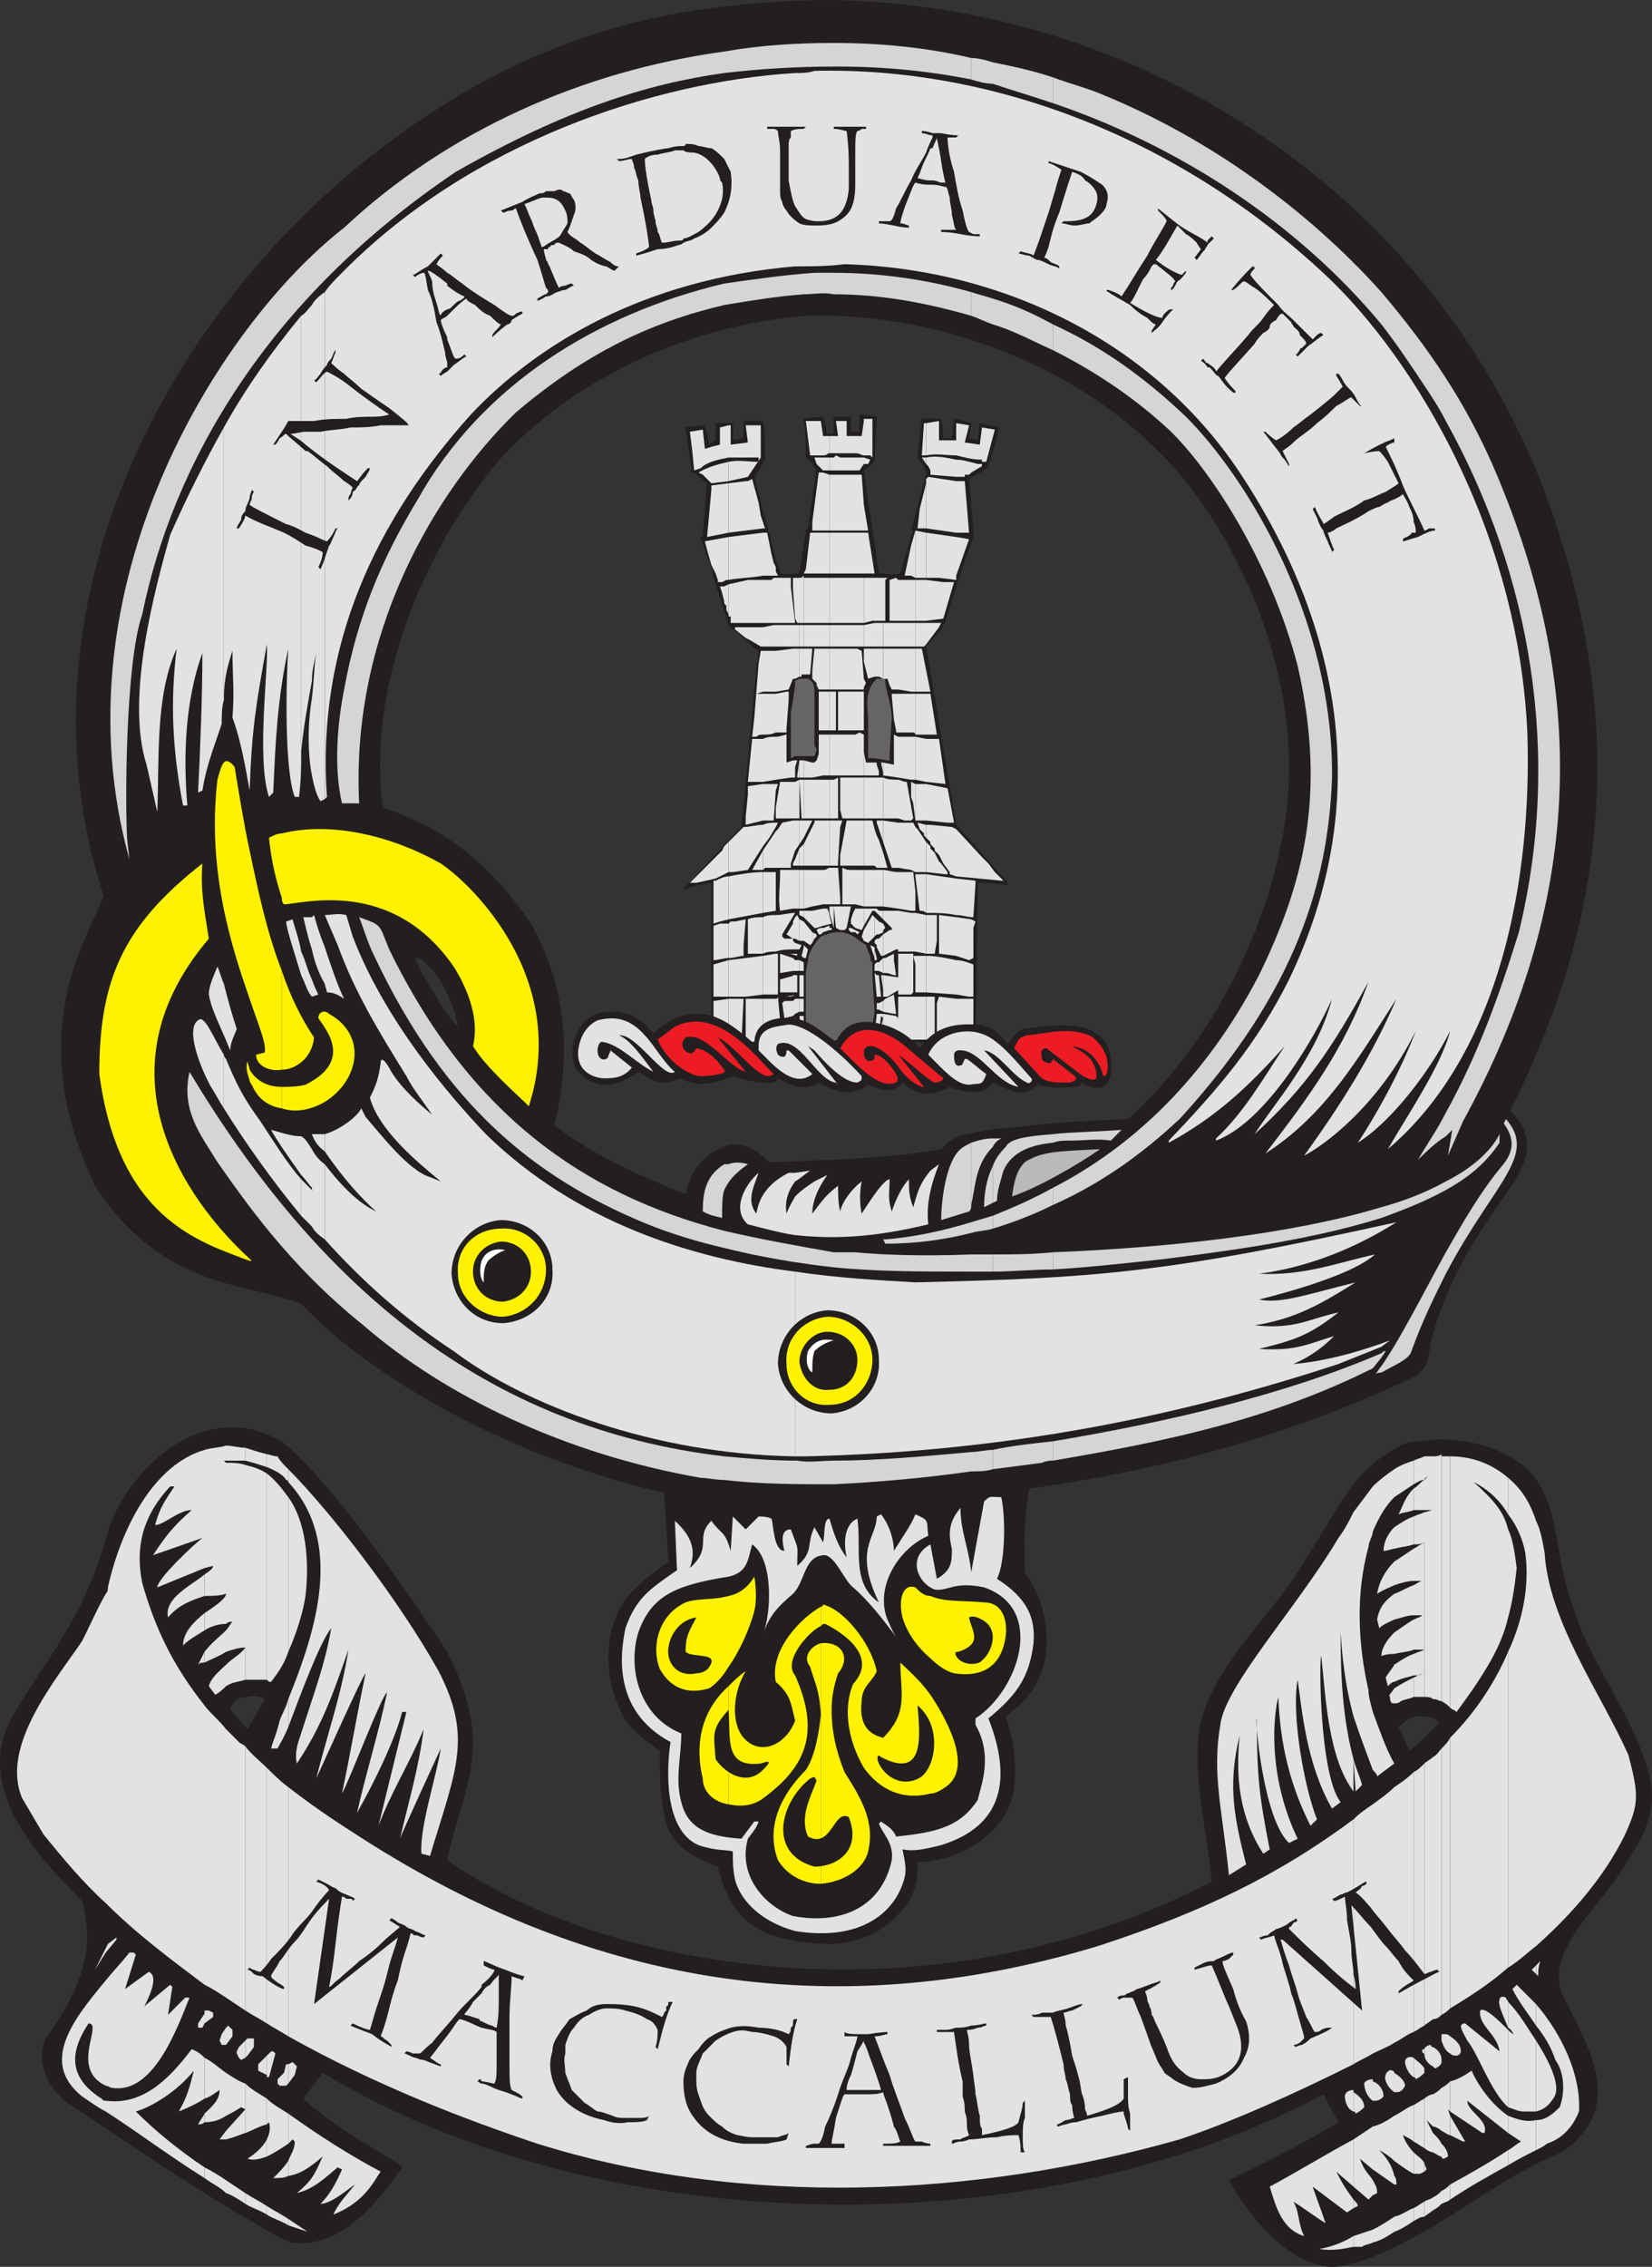
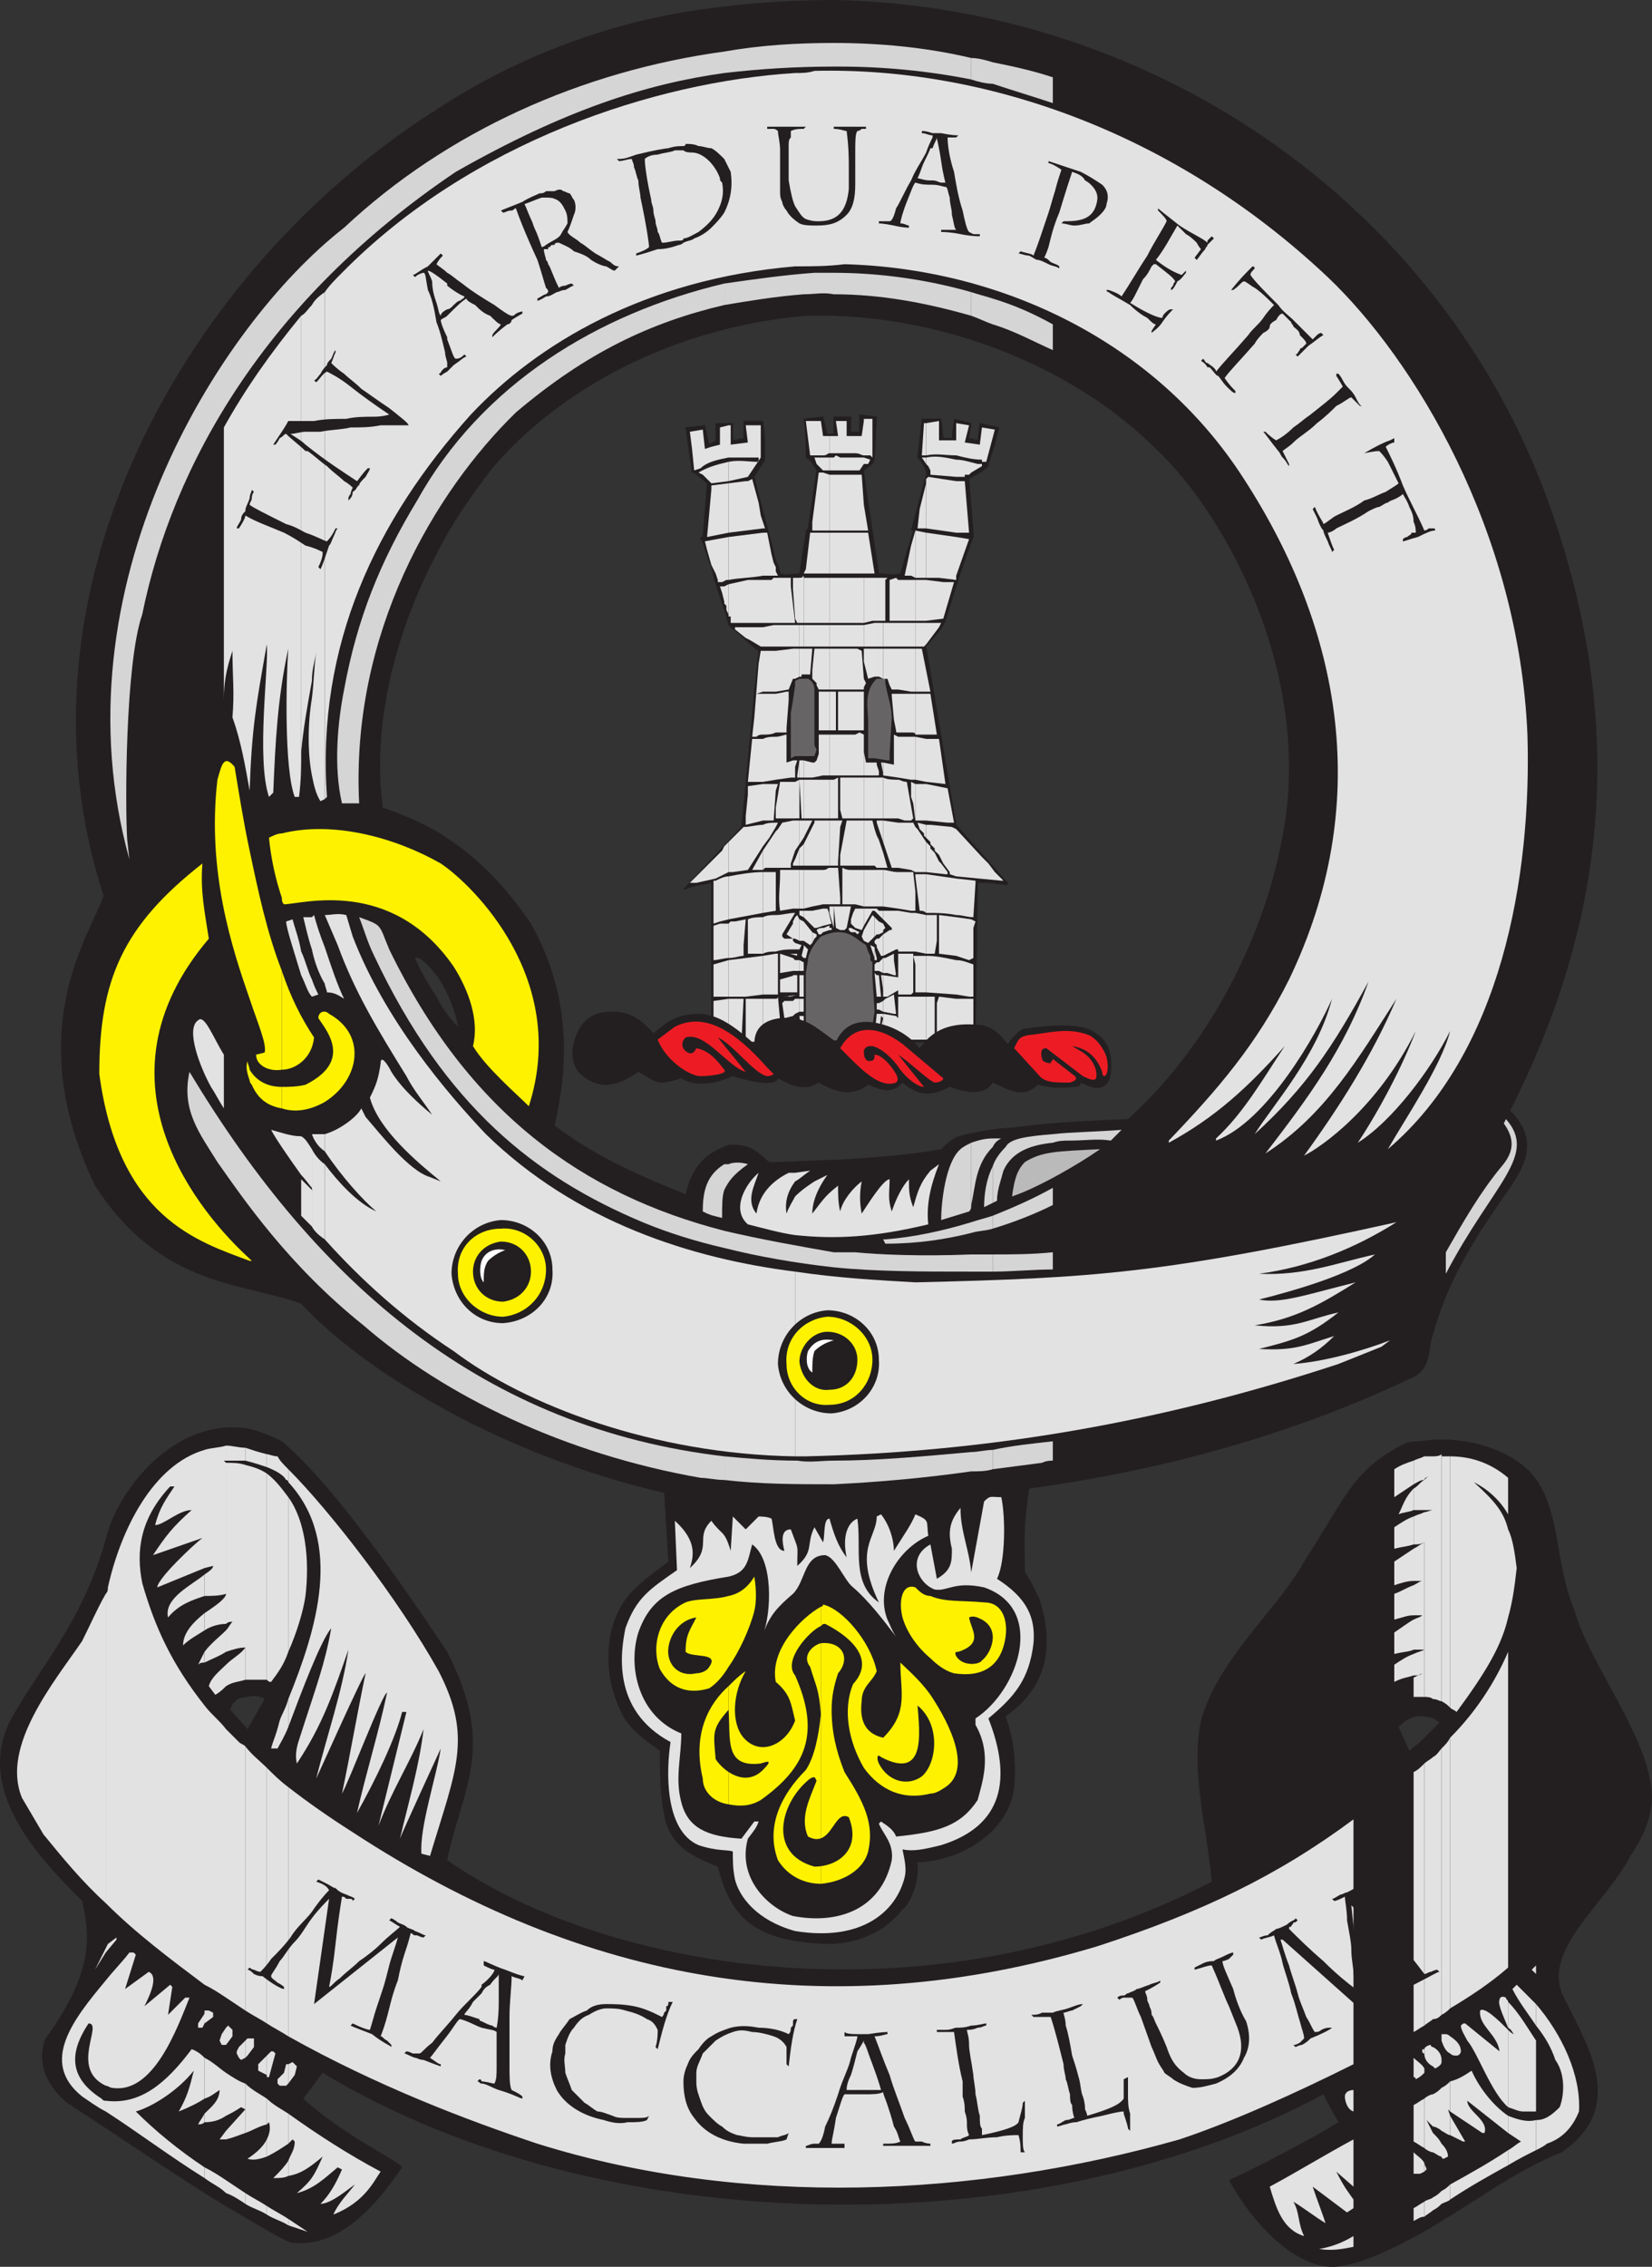
<svg xmlns="http://www.w3.org/2000/svg" width="576.931" height="791.495">
  <rect width="100%" height="100%" fill="#333333" stroke="none" />
  <path fill="#231f20" fill-rule="evenodd" d="M495.93 608.25V780c17.25-9.75 33.75-22.5 49.5-28.5 22.5-15.75 9.75-36 .75-54-8.25-16.5 14.25-32.25 23.25-49.5 3-4.5 7.5-12 7.5-21-.75-20.25-21.75-45.75-27-64.5-7.5-18-4.5-36.75-15.75-48.75-9-9-25.5-12.75-38.25-10.5v96c3 0 5.25.75 6.75 2.25l-6.75 6.75m0-9v-96c-1.5 0-3.75 0-5.25.75-18 9-20.25 18-35.25 41.25-9 16.5-30 33.75-36 55.5-3.75 18 2.25 38.25 3.75 56.25-96.75 50.25-210 32.25-267-7.5 5.25-25.5 17.25-39 0-72.75-15-22.5-39.75-58.5-57.75-73.5-4.5-2.25-8.25-3.75-12-4.5v93.75c2.25-.75 5.25 0 6 .75l-6 10.5v171c5.25 3 9.75 6 15 8.25 16.5 2.25 29.25-12 39-26.25 0-1.5-21.75-12-34.5-24l6.75-9c96.75 58.5 249 61.5 349.5 7.5 1.5 3 3 6 5.25 9.75-9.75 6-27 15-38.25 20.25 10.5 18.75 26.25 32.25 39 30 9-1.5 18-6 27.75-11.25V608.25l-3.75 3-3.75-8.25c2.25-2.25 4.5-3.75 7.5-3.75m-409.5-6.75v-93.75c-25.5-3.75-44.25 21-48.75 36-8.25 31.5-24 47.25-34.5 66.75-11.25 24 9.75 46.5 25.5 62.25 2.25 10.5 5.25 23.25-12.75 48-3 6.75-.75 15.75 7.5 22.5 21 13.5 42 28.5 63 40.5v-171l-6-6.75c.75-3 3-4.5 6-4.5" />
  <path fill="#e3e2e2" fill-rule="evenodd" d="M536.43 740.25v10.5c1.5-.75 3-1.5 3.75-2.25 6.75-2.25 9.75-7.5 11.25-11.25.75-12.75-6-27-15-37.5v7.5c3 3.75 5.25 7.5 6.75 12 3.75 5.25 3 12.75 1.5 16.5-3 3-5.25 4.5-8.25 4.5" />
-   <path fill="#e3e2e2" fill-rule="evenodd" d="M536.43 712.5v24.75c3-.75 4.5-2.25 6-4.5 3-3.75-.75-12-6-20.25m0-26.25v3l.75.75c0-1.5 0-3 .75-5.25l-1.5 1.5m0-155.25v148.5c13.5-12 24-24.75 30.75-38.25 5.25-11.25 5.25-14.25 1.5-28.5-9.75-21.75-27.75-46.5-29.25-70.5-.75-4.5-1.5-8.25-3-11.25m0 148.5V531c-2.25-6.75-5.25-11.25-9.75-15v12.75c3 3.75 5.25 9 6 13.5 1.5 11.25-.75 23.25-6 34.5V687c3.75-2.25 6.75-5.25 9.75-7.5" />
  <path fill="#e3e2e2" fill-rule="evenodd" d="M536.43 689.25v-3l-1.5 1.5zm0 18v-7.5l-6.75-6.75-1.5 1.5c2.25 4.5 5.25 8.25 8.25 12.75m0 30V712.5c-3-4.5-6-9.75-9.75-13.5v9c1.5.75 1.5 2.25 2.25 2.25-.75 0-1.5-.75-2.25-1.5v27c2.25.75 3.75 1.5 5.25 1.5h4.5m0 13.5v-10.5c-3 .75-6 0-9.75-1.5v6l4.5 3c-1.5.75-3 2.25-4.5 3V756c3.75-2.25 6.75-3.75 9.75-5.25M526.68 534v30.75c1.5-5.25 2.25-10.5 3-17.25-.75-6-1.5-10.5-3-13.5m0-5.25V516c-5.25-4.5-12-7.5-20.25-7.5v87.75c.75.75 1.5.75 2.25 1.5 10.5-14.25 15.75-23.25 18-33V534c-1.5-6-4.5-9.75-12-16.5 4.5 2.25 9 6 12 11.25m0 158.25V576.75c-4.5 10.5-11.25 21-20.25 30v94.5c7.5-4.5 14.25-9 20.25-14.25" />
  <path fill="#e3e2e2" fill-rule="evenodd" d="M526.68 708v-9c0-.75-.75-.75-.75-1.5-1.5-.75-2.25 0-2.25.75-.75 1.5 1.5 6 3 9.75m0 27.75v-27c-3-3-8.25-8.25-9.75-6.75-.75 5.25 6 8.25 6.75 14.25l-12-9.75c-.75 0-.75 0-1.5.75 0 1.5 1.5 3.75 2.25 5.25 3.75 4.5 8.25 18 14.25 23.25m0 9v-6c-4.5-3-9.75-9-12.75-15.75-2.25 1.5-4.5 3-7.5 3.75v10.5l11.25 7.5h.75c1.5-4.5-6-7.5-6-11.25l14.25 11.25m0 11.25v-5.25c-6.75 4.5-13.5 8.25-20.25 12V768c6.75-4.5 13.5-8.25 20.25-12m-20.25-17.25v6.75l4.5 2.25h.75l-5.25-9m0-27.75v6c.75.75 1.5.75 2.25.75s1.5-.75 1.5-1.5c0-2.25-1.5-3.75-3.75-5.25m0-114.75V508.5h-3V594c1.5.75 2.25 1.5 3 2.25m0 105v-94.5c-.75 1.5-1.5 2.25-3 3.75v93c1.5-.75 2.25-1.5 3-2.25m0 15.75v-6s-.75-.75-1.5-.75h-1.5v2.25c.75 2.25 1.5 3.75 3 4.5" />
  <path fill="#e3e2e2" fill-rule="evenodd" d="M506.43 737.25v-10.5c-.75.75-1.5 1.5-3 2.25v15c1.5.75 2.25 1.5 3 1.5v-6.75l-.75-2.25.75.75m0 30.75v-5.25c-.75.75-1.5 1.5-3 2.25v4.5c1.5-.75 2.25-.75 3-1.5m-3-19.5v4.5c0 .75.75.75.75.75l1.5-.75c0-1.5-.75-3-2.25-4.5m0-154.5v-86.25c-.75.75-2.25.75-3 .75v84.75c1.5 0 2.25.75 3 .75m0 109.5v-93c-.75.75-1.5 2.25-3 3V705c1.5 0 2.25-.75 3-1.5m0 16.5v-.75c0-2.25-1.5-3.75-3-4.5v6.75l.75.75c1.5-.75 2.25-1.5 2.25-2.25m0 24v-15c-.75.75-1.5 1.5-3 2.25v11.25c.75 0 2.25.75 3 1.5m0 9v-4.5c-.75-1.5-1.5-2.25-3-3.75v6.75c1.5.75 2.25 1.5 3 1.5m0 16.5V765c-.75.75-1.5 1.5-3 2.25v4.5c1.5-.75 2.25-1.5 3-2.25m-3-261v18.75h-3v-10.5l1.5-1.5c-.75.75-1.5.75-1.5 1.5v-8.25h3m0 84.75v-66c-.75 0-2.25.75-3 .75v64.5c.75 0 2.25 0 3 .75m0 111.75v-91.5c-.75.75-2.25 1.5-3 2.25v91.5c.75-.75 2.25-1.5 3-2.25m0 16.5v-6.75s-.75 0-.75-.75c-.75 0-2.25.75-2.25 1.5v1.5c0 2.25 1.5 3.75 3 4.5m0 21v-11.25c-.75 0-2.25.75-3 1.5V750c.75.75 2.25 1.5 3 1.5v-6.75l-2.25-4.5 2.25 2.25m0 29.25v-4.5c-.75.75-2.25.75-3 1.5V774c.75-.75 2.25-1.5 3-2.25m-3-16.5v3l.75-.75c0-.75-.75-1.5-.75-2.25m0-238.5v-8.25c-1.5.75-2.25.75-3.75 1.5v8.25c1.5-.75 2.25-1.5 3.75-1.5m0 10.5v-10.5c-1.5.75-2.25 2.25-3.75 3v7.5h3.75m0 11.25V528c-1.5.75-2.25.75-3.75 1.5v9.75c1.5 0 2.25 0 3.75-.75" />
  <path fill="#e3e2e2" fill-rule="evenodd" d="M497.43 538.5V576h-3.75v-10.5c1.5-.75 2.25-.75 3-1.5h-3v-10.5c1.5-.75 2.25-1.5 3-1.5h-3v-11.25c1.5-.75 2.25-1.5 3.75-2.25m0 54V576c-1.5.75-2.25.75-3.75 1.5v7.5c1.5 0 2.25 0 3-.75l-3 1.5v6.75h3.75m0 114.75v-91.5c-1.5 1.5-2.25 2.25-3.75 3v90.75c1.5-.75 2.25-1.5 3.75-2.25m0 9.75v-1.5c-.75 0-.75 0-.75.75 0 0 0 .75.75.75m0 6.75v-1.5c-.75-1.5-2.25-2.25-3.75-3.75v6.75c.75 0 .75.75.75.75 1.5-.75 2.25-1.5 3-2.25m0 26.25v-17.25c-1.5.75-2.25 1.5-3.75 2.25v12.75c1.5.75 2.25 1.5 3.75 2.25m0 8.25v-3c-.75-1.5-2.25-2.25-3.75-3.75v7.5h2.25l1.5-.75m0 15.75v-5.25c-1.5.75-2.25 1.5-3.75 2.25v4.5c1.5-.75 2.25-1.5 3.75-1.5m-3.75-255.75V510c-2.25.75-4.5 1.5-6.75 3v9.75l6.75-4.5m0 9v-7.5c-3 3-3.75 6-5.25 9 1.5-.75 3.75-.75 5.25-1.5m0 12v-9.75c-2.25.75-4.5 2.25-6.75 3.75v7.5c3-.75 4.5-.75 6.75-1.5m0 12.75v-11.25l-6.75 4.5v8.25c2.25-.75 4.5-1.5 6.75-1.5m0 12v-10.5c-2.25.75-4.5 2.25-6.75 3v9c3-.75 4.5-1.5 6.75-1.5m0 12v-10.5c-1.5.75-4.5 3-6.75 4.5v7.5c3-.75 5.25-.75 6.75-1.5m0 9v-7.5c-2.25.75-4.5 2.25-6.75 3.75v6c3-1.5 4.5-1.5 6.75-2.25" />
-   <path fill="#e3e2e2" fill-rule="evenodd" d="M493.68 592.5v-6.75c-1.5.75-4.5 2.25-6.75 3.75v5.25c.75 0 1.5 0 2.25-.75 1.5-.75 3-.75 4.5-1.5m0 117v-90.75c-2.25 2.25-4.5 3.75-6.75 5.25v89.25c3-1.5 4.5-3 6.75-3.75m0 15.75v-6.75c-1.5-.75-3 0-3 1.5s1.5 4.5 3 5.25m0 22.5V735c-2.25.75-3.75 2.25-6.75 3.75v15.75c3 2.25 5.25 3.75 6.75 4.5v-7.5c-1.5-1.5-3-3.75-3.75-6 1.5.75 3 1.5 3.75 2.25m0 27.75V771c-2.25.75-3.75 2.25-6.75 3v5.25c2.25-.75 4.5-2.25 6.75-3.75m-6.75-15.75v3h.75c0-.75 0-2.25-.75-3m0-36v6.75h.75c1.5 0 2.25-.75 3-2.25 0-1.5-1.5-3-3.75-4.5m0-201V513c-2.25 1.5-5.25 3.75-7.5 6v15.75c2.25-5.25 4.5-9 7.5-12m0 18v-7.5c-2.25 2.25-3.75 5.25-3.75 8.25 1.5 0 3-.75 3.75-.75m0 12.75v-8.25c-3 3-5.25 6.75-6 11.25 2.25-1.5 4.5-2.25 6-3m0 12v-9c-3 2.25-5.25 4.5-6 9l.75 3c1.5-1.5 3.75-2.25 5.25-3m0 12V570c-2.25 2.25-4.5 5.25-4.5 8.25 1.5-.75 3.75-.75 4.5-.75m0 9.75v-6c-.75 1.5-2.25 3-3 4.5l.75 3c.75-.75 1.5-1.5 2.25-1.5m0 7.5v-5.25c-.75 1.5-2.25 2.25-1.5 3 0 2.25.75 2.25 1.5 2.25m0 118.5V624c-2.25 2.25-4.5 3.75-7.5 6v87c3-1.5 5.25-2.25 7.5-3.75m0 17.25v-6.75s0-.75-.75-.75c-.75-.75-2.25.75-2.25 1.5-.75 1.5.75 4.5 3 6m0 24v-15.75c-2.25 1.5-4.5 3-7.5 3.75v15l7.5 5.25v-3c-.75-3.75-3-6.75-5.25-9 1.5.75 3.75 2.25 5.25 3.75m0 24.75V774c-2.25 1.5-4.5 3-7.5 4.5v4.5c3-.75 5.25-2.25 7.5-3.75m-7.5-18v5.25l1.5-.75c0-2.25-.75-3-1.5-4.5m0-34.5v6.75h.75c1.5 0 2.25-.75 3-1.5 0-2.25-1.5-4.5-3.75-5.25m0-129V618c.75.75 1.5 1.5 1.5 2.25l6-4.5c-3-5.25-5.25-12-7.5-18m0-63V519l-6.75 9v71.25c2.25 6.75 4.5 12.75 6.75 18.75v-20.25c-.75-3-1.5-5.25-1.5-7.5-3.75-16.5-4.5-33.75 0-50.25 0-1.5 1.5-3.75 1.5-5.25m0 182.25v-87c-2.25 1.5-4.5 3-6.75 5.25v85.5c2.25-1.5 4.5-2.25 6.75-3.75m0 16.5V726c-1.5 0-3 .75-3 1.5 0 1.5.75 4.5 3 6m0 24v-15l-6.75 4.5v16.5l5.25 4.5 1.5-1.5v-5.25c-.75-1.5-3-3-4.5-7.5l4.5 3.75m0 25.5v-4.5l-6.75 2.25v3.75h3c.75-.75 2.25-.75 3.75-1.5m-6.75-15v3l1.5-.75c0-.75-.75-1.5-1.5-2.25m0-37.5v6.75c.75 0 .75.75.75.75 1.5-.75 2.25-1.5 3-2.25 0-2.25-1.5-3.75-3.75-5.25m0-116.25.75 11.25 2.25-2.25c-.75-3-2.25-6-3-9m0-15V528c-1.5 3-3 6-5.25 9-14.25 24-39.75 51.75-41.25 65.25-3 17.25.75 30 3 52.5l6-3.75c-3.75-15-6.75-27-2.25-45-1.5 15 0 28.5 8.25 41.25l2.25-1.5c-3.75-18.75-4.5-26.25-4.5-45.75-.75 0 2.25 35.25 11.25 43.5l3-1.5c-9.75-20.25-9-40.5-6.75-49.5.75 21.75 6.75 36 11.25 45l2.25-2.25c-4.5-11.25-9-36.75-6.75-48.75 1.5 10.5 3 29.25 12 45l3-2.25c-7.5-9.75-7.5-51-6.75-51 1.5 13.5 2.25 35.25 11.25 47.25v-11.25c-3.75-14.25-4.5-28.5-4.5-44.25.75 12 2.25 21 4.5 29.25" />
  <path fill="#e3e2e2" fill-rule="evenodd" d="M472.68 720.75v-85.5c-26.25 19.5-52.5 32.25-89.25 44.25-94.5 28.5-180 12.75-260.25-39.75-8.25-5.25-15.75-10.5-22.5-15.75v87c30.75 17.25 62.25 29.25 87 37.5 72 22.5 153 18.75 224.25-1.5 18-6 39.75-15.75 60.75-26.25m0 16.5v-7.5c-1.5 0-3 .75-3 2.25s.75 4.5 3 5.25m0 26.25V747c-9.75 5.25-19.5 11.25-29.25 16.5 2.25 7.5 4.5 15 12 17.25-2.25-4.5-1.5-8.25-3.75-12 3.75 2.25 7.5 5.25 11.25 7.5-1.5-4.5-3-8.25-4.5-12.75l12 9 2.25-1.5v-3c-1.5-2.25-3-3.75-6-9.75l6 5.25m0 21v-3.75c-3.75 2.25-7.5 3.75-12 4.5 4.5.75 8.25 0 12-.75m-372-9.75V777l6.75 2.25-6.75-4.5m0-20.25v5.25c4.5-.75 7.5-3 12-6.75-3 6.75-3.75 8.25-9 12.75 6-1.5 9.75-5.25 14.25-9l1.5.75c-2.25 5.25-4.5 9-7.5 12 3.75 0 9.75-5.25 12-6.75-2.25 3-6 6.75-7.5 10.5 11.25-4.5 14.25-12 16.5-15-11.25-6-21.75-12.75-32.25-20.25v10.5l1.5-1.5.75.75c0 3-1.5 4.5-2.25 6.75m0-33.75v6.75l2.25-3 .75-3-1.5-1.5-1.5.75" />
  <path fill="#e3e2e2" fill-rule="evenodd" d="M100.68 593.25V603c4.5-12 11.25-30 15-34.5-2.25 12.75-5.25 20.25-11.25 39-.75 2.25-1.5 5.25-.75 8.25 9-13.5 12.75-24.75 18-39.75-2.25 15-7.5 30-11.25 45 .75-1.5 16.5-36.75 17.25-36.75-3 14.25-5.25 27.75-8.25 42 2.25-3.75 14.25-35.25 15.75-35.25-3 14.25-7.5 28.5-10.5 42 6.75-12 13.5-26.25 15.75-35.25h1.5l-9.75 39.75c4.5-12 11.25-22.5 15.75-33.75-1.5 12.75-5.25 25.5-8.25 38.25.75-2.25 14.25-31.5 14.25-31.5-1.5 9.75-7.5 27.75-6.75 36.75l3 .75c9-30 15-41.25 3-64.5-14.25-25.5-38.25-56.25-52.5-70.5v4.5c19.5 21 9.75 51.75 0 75.75" />
  <path fill="#e3e2e2" fill-rule="evenodd" d="M100.68 522.75v54c3-6.75 5.25-14.25 6-19.5 1.5-12.75 0-26.25-6-34.5m0-5.25V513c-1.5-1.5-3-3-3.75-4.5-1.5 0-3-.75-3.75-.75v4.5c3.75 1.5 6 3 6.75 4.5 0 0 .75 0 .75.75" />
  <path fill="#e3e2e2" fill-rule="evenodd" d="M100.68 576.75v-54c-2.25-3-4.5-6-7.5-8.25v72c.75.75.75.75 1.5.75 2.25-3 4.5-6 6-10.5m0 26.25v-9.75c-.75 3-2.25 5.25-3 7.5-1.5 6-2.25 6.75-3 9.75h2.25c.75-1.5 2.25-3.75 3.75-7.5m0 108v-87c-3-2.25-5.25-4.5-7.5-6.75v89.25c2.25 1.5 5.25 3 7.5 4.5m0 16.5v-6.75h-.75l-.75 3-2.25 2.25v1.5l.75.75h2.25l.75-.75m0 21V738c-2.25-1.5-5.25-3-7.5-5.25v9l.75-.75c.75 2.25 0 4.5-.75 6v6c3-1.5 5.25-3 7.5-4.5m0 11.25v-5.25c-1.5 2.25-3 3.75-5.25 6 2.25 0 3.75 0 5.25-.75m0 17.25v-2.25c-2.25-1.5-5.25-3-7.5-4.5v3c2.25 1.5 5.25 2.25 7.5 3.75m-7.5-59.25v7.5h.75l2.25-8.25-.75-.75h-.75l-1.5 1.5m0-205.5v-4.5c-3-.75-5.25-1.5-7.5-2.25v4.5c3 .75 5.25 1.5 7.5 2.25" />
  <path fill="#e3e2e2" fill-rule="evenodd" d="M93.18 586.5v-72c-2.25-1.5-4.5-2.25-7.5-3v63.75h.75-.75v11.25h7.5m0 120v-89.25c-2.25-2.25-5.25-4.5-7.5-7.5V702c2.25 1.5 5.25 3 7.5 4.5m0 18.75v-7.5l-3 3V723l3 1.5v.75m0 16.5v-9c-2.25-1.5-5.25-3-7.5-5.25v17.25c2.25-.75 4.5-2.25 7.5-3m0 11.25v-6c-1.5 3-4.5 5.25-6.75 6.75 2.25.75 4.5 0 6.75-.75m0 20.25v-3c-2.25-1.5-5.25-3-7.5-4.5v3.75c2.25 1.5 5.25 2.25 7.5 3.75m-7.5-60.75v6l.75-.75 2.25-3v-3h-2.25l-.75.75m0-202.5v-4.5c-2.25 0-4.5-.75-6.75-.75V510h6.75m0 65.25V511.5c-2.25-.75-4.5-.75-6.75-.75V567c.75-.75 1.5-.75 2.25-.75-.75.75-1.5 2.25-2.25 3v7.5c2.25-.75 4.5-1.5 6.75-1.5" />
  <path fill="#e3e2e2" fill-rule="evenodd" d="M85.68 586.5v-11.25c-1.5 2.25-4.5 3.75-6.75 6v7.5c2.25-1.5 4.5-1.5 6.75-2.25m0 115.5v-92.25c-.75-.75-1.5-.75-2.25-1.5l-4.5-4.5v93.75l6.75 4.5m0 16.5v-6l-2.25 2.25-.75 1.5v.75l.75 1.5.75.75 1.5-.75m0 26.25V727.5c-2.25-.75-4.5-2.25-6.75-3.75v15c1.5-.75 3-1.5 5.25-3l1.5.75-6.75 7.5v3c3-.75 4.5-1.5 6.75-2.25m0 24.75v-3.75l-6.75-4.5v4.5c2.25.75 4.5 2.25 6.75 3.75M78.93 708v6l2.25-3v-2.25l-1.5-1.5-.75.75m0-198v-5.25c-2.25.75-5.25.75-7.5 1.5v41.25l3-.75c0 .75-.75 1.5-3 3v7.5c2.25 0 5.25 0 7.5-.75v-45.75l-.75-.75h.75m0 57v-10.5c0 1.5-3 3.75-7.5 6.75v6c2.25-1.5 5.25-2.25 7.5-2.25m0 9.75v-7.5c-2.25 2.25-5.25 4.5-7.5 7.5v3.75c3-1.5 5.25-2.25 7.5-3.75m0 12v-7.5c-2.25 2.25-5.25 4.5-6 7.5l2.25 3c1.5-.75 3-2.25 3.75-3m0 108.75v-93.75c-2.25-3-5.25-5.25-7.5-8.25V693c3 1.5 5.25 3 7.5 4.5m0 16.5v-6l-1.5 2.25-.75 2.25.75 1.5h1.5m0 24.75v-15c-2.25-1.5-4.5-3.75-7.5-5.25v14.25c2.25-.75 3-1.5 5.25-3 0 3.75-3 6-5.25 8.25v3c3 0 5.25-.75 7.5-2.25m0 8.25v-3l-2.25 3h2.25m0 18.75v-4.5c-2.25-1.5-4.5-3-7.5-4.5v3.75c3 2.25 5.25 3 7.5 5.25M71.43 702v4.5l3-2.25v-1.5l-1.5-.75h-1.5m0-154.5v-41.25c-18 5.25-29.25 27.75-33.75 48 0 .75 0 1.5-.75 2.25v108c10.5 10.5 22.5 19.5 34.5 28.5v-97.5c-11.25-14.25-17.25-27-21.75-42.75-2.25-11.25-.75-22.5 9.75-33.75h1.5c-3 4.5-5.25 7.5-6.75 13.5 3 0 8.25-5.25 12.75-5.25-6.75 6-9 9-13.5 15.75l17.25-6c-3 2.25-15.75 14.25-15.75 17.25l16.5-6.75" />
  <path fill="#e3e2e2" fill-rule="evenodd" d="M71.43 557.25v-7.5c-4.5 3.75-14.25 8.25-12.75 15 3.75-4.5 8.25-6 12.75-7.5m0 12v-6c-3.75 3-7.5 6.75-7.5 11.25 2.25-2.25 5.25-3.75 7.5-5.25m0 11.25v-3.75l-2.25 4.5c.75-.75 1.5-.75 2.25-.75m0 126 .75-4.5-3 4.5v1.5h1.5l.75-1.5m0 26.25V718.5c-.75-.75-2.25-2.25-4.5-3-9 12-18 19.5-30 18v3.75c10.5 6.75 22.5 15.75 34.5 23.25v-3.75c-9-6-17.25-12.75-24-19.5 5.25-1.5 14.25-6.75 20.25-14.25-1.5 6-2.25 9-5.25 14.25 3.75-1.5 6.75-3 9-4.5" />
  <path fill="#e3e2e2" fill-rule="evenodd" d="M71.43 741v-3c-.75 1.5-1.5 2.25-2.25 3.75.75 0 1.5 0 2.25-.75m-34.5-49.5v36.75c.75 0 1.5.75 2.25.75 14.25 2.25 22.5-20.25 27-31.5h-1.5l-6 6 1.5-9.75-.75-.75-9 7.5c1.5-3 5.25-10.5 1.5-12l-8.25 6 3.75-12-.75-.75h-1.5c-2.25 3-5.25 6-8.25 9.75m0-11.25v1.5l3.75-4.5v-.75l-3 2.25-.75 1.5m0-15.75v-108c-3 5.25-5.25 10.5-8.25 16.5-9.75 14.25-28.5 36.75-21 54.75l7.5 12.75c6.75 8.25 13.5 16.5 21.75 24m0 17.25v-1.5l-3.75 7.5zm0 46.5V691.5C25.68 705 13.68 720 28.68 732c2.25 1.5 5.25 3.75 8.25 5.25v-3.75c-.75 0-.75 0-1.5-.75-10.5-6.75-12-15-4.5-26.25 5.25 0-6.75 15.75 6 21.75" />
  <path fill="#fff" fill-rule="evenodd" d="m37.68 675 .75-.75-.75.75" />
  <path fill="#231f20" fill-rule="evenodd" d="M291.18 405v273.75c9.75-.75 18-4.5 24-12 2.25-1.5 6-9 5.25-16.5 17.25-.75 32.25-12 33.75-26.25.75-8.25 0-16.5-3-24.75 12-8.25 18-21 12-40.5-1.5-3-3-6.75-5.25-9.75 0-9.75-.75-14.25 1.5-29.25 44.25-6 90-18 132.75-38.25 6-2.25 6.75-6.75 7.5-12.75 5.25-21 15.75-36.75 24-48.75 6.75-9.75 15.75-20.25 3.75-32.25 33-65.25 40.5-131.25 15.75-205.5-36-108.75-138.75-180-252-182.25v110.25c44.25 1.5 86.25 20.25 112.5 46.5 25.5 24 56.25 81.75 43.5 138.75-5.25 27-21.75 66.75-53.25 95.25-19.5.75-29.25 1.5-40.5 3-5.25 0-12 1.5-15.75 2.25-4.5.75-6.75 3-9 5.25-12.75 2.25-24.75 3-37.5 3.75m0-294.75V0c-17.25 0-36 1.5-54 4.5-29.25 5.25-58.5 16.5-84.75 33.75V193.5c5.25-10.5 12-20.25 19.5-30 19.5-23.25 57.75-48.75 109.5-53.25h9.75m0 568.5V405c-6.75 0-15 .75-22.5.75-3-2.25-6-6.75-14.25-6-8.25 3-12.75 7.5-15 17.25-16.5-6.75-30.75-12.75-45.75-24 5.25-22.5 5.25-46.5-8.25-70.5-8.25-12-18-23.25-33-32.25v50.25c3.75 5.25 6.75 12.75 7.5 18-2.25-2.25-5.25-6-7.5-10.5v142.5c22.5 12.75 50.25 24 79.5 30.75l1.5 24c-12 9-17.25 12.75-20.25 25.5-1.5 9-.75 18 3.75 27 2.25 6 11.25 12 13.5 13.5 0 8.25 0 17.25 2.25 25.5 3 9 10.5 12 18 15 3.75 15 10.5 24 29.25 26.25 4.5.75 8.25.75 11.25.75M152.43 193.5V38.25C63.93 94.5 1.68 207 36.18 312.75c-4.5 13.5-29.25 46.5-3 101.25 23.25 36 52.5 33.75 72 41.25 10.5 11.25 27 24 47.25 35.25V348c-3-4.5-6-9.75-7.5-13.5 1.5-.75 4.5 2.25 7.5 6v-50.25c-5.25-3-12-6-18.75-8.25-3.75-27.75 3.75-60 18.75-88.5" />
  <path fill="#e3e2e2" fill-rule="evenodd" d="M277.68 674.25c-13.5-3.75-19.5-12-21-18-.75-3.75-.75-6-.75-9.75-1.5-.75-5.25 0-12-2.25-12-5.25-11.25-26.25-9.75-36-21-11.25-17.25-32.25-15.75-39.75 3.75-10.5 8.25-13.5 18-20.25l-.75-17.25c7.5 6.75 6.75 12 5.25 16.5 8.25-7.5 1.5-10.5 7.5-16.5 3.75 5.25 4.5 3 6.75 10.5l.75-12 4.5 4.5 4.5-4.5c.75 0 3 0 4.5.75.75 2.25.75 11.25 4.5 11.25-.75-3-1.5-7.5 2.25-7.5 3 8.25 2.25 4.5 2.25 12.75 6-5.25 3-7.5 6-13.5l3 5.25c.75-2.25 0-8.25 2.25-8.25 1.5 5.25 3 9.75 6 13.5-1.5-6.75 0-12 3.75-13.5 1.5 10.5-2.25 22.5 7.5 29.25-9-18.75-.75-22.5-.75-30l1.5-.75c3 3.75 4.5 9 4.5 12.75 3.75-6 6-9 7.5-12.75 5.25 2.25 3.75 2.25 4.5 7.5-10.5 4.5-18.75 18-14.25 29.25.75 1.5 1.5 3.75 3 6-4.5-6-9.75-12.75-15-17.25-3-2.25-6-10.5-9.75-11.25-7.5 0-6.75 9-11.25 13.5-5.25 4.5-8.25 7.5-10.5 14.25 3-7.5 3.75-26.25-3.75-31.5-1.5 5.25-1.5 9.75-8.25 11.25-18.75 3-27 6.75-31.5 19.5-3.75 12 0 29.25 15 35.25 0 8.25-2.25 15.75 0 24 2.25 9 9 12 21 12.75l4.5-6h1.5c-.75 2.25-1.5 3-3.75 6-3.75 13.5 6.75 24 15.75 27 15.75 3 30.75-2.25 34.5-19.5.75-6-3-9-4.5-12.75l.75-.75c2.25 1.5 4.5 3 5.25 5.25 15-1.5 22.5-3.75 28.5-12.75 1.5-6 5.25-15.75-.75-26.25V600c15-9.75 24.75-38.25 3-45.75-10.5-2.25-12.75 1.5-17.25.75-6-2.25-9.75-11.25-1.5-15.75l2.25 12c5.25-3 5.25-6 5.25-10.5-1.5-6-.75-9.75 3-14.25 0 8.25 3 14.25 3.75 22.5l4.5-24.75c2.25-2.25 2.25-1.5 6-1.5 1.5 6.75 1.5 22.5-1.5 28.5 10.5 6.75 13.5 13.5 12.75 22.5-1.5 12.75-6.75 18.75-15.75 26.25 8.25 21 5.25 37.5-16.5 44.25-6 1.5-9.75 2.25-13.5 1.5.75 3.75 1.5 6.75.75 9.75-3 12-15 22.5-38.25 18.75" />
  <path fill="#d6d5d5" fill-rule="evenodd" d="M504.93 437.25v7.5c16.5-31.5 32.25-41.25 21-54l-.75 1.5c3.75 5.25 3.75 9.75-.75 15-7.5 9-13.5 19.5-19.5 30" />
-   <path fill="#d6d5d5" fill-rule="evenodd" d="M504.93 412.5v3c8.25-4.5 14.25-9.75 18.75-16.5v-3c-3 6-9.75 12-18.75 16.5m0-24v8.25l2.25-2.25-1.5 9 5.25-12c42-76.5 42.75-148.5 14.25-219.75-5.25-13.5-12-27-20.25-39.75v15c30 54 40.5 117 25.5 178.5-6.75 21.75-14.25 42.75-25.5 63m0-241.5v-15c-6.75-10.5-14.25-20.25-22.5-30v11.25c5.25 6.75 9.75 13.5 14.25 20.25 3 4.5 6 9 8.25 13.5m0 249.75v-8.25c-3 6-6.75 11.25-9.75 16.5 2.25-2.25 6-6 9.75-8.25m0 18.75v-3c-6.75 3.75-14.25 6.75-22.5 9v3.75c8.25-3 15.75-6 22.5-9.75m0 29.25v-7.5c-8.25 15-15.75 30-22.5 39.75v2.25c3.75-2.25 9.75-4.5 10.5-7.5 3.75-10.5 8.25-19.5 12-27m-22.5 27.75v1.5l1.5-2.25c-.75 0-.75 0-1.5.75m0-359.25V102c-26.25-29.25-60.75-54-97.5-69-5.25-2.25-11.25-3.75-17.25-6v9c44.25 15 85.5 42 114.75 77.25m0 312v-3.75c-32.25 9.75-76.5 14.25-114.75 15.75v6c12.75-.75 26.25-2.25 39.75-3.75 17.25-2.25 48.75-6 75-14.25m0 48.75v-1.5c-33 14.25-74.25 24-114.75 30.75V510c39.75-6.75 75.75-14.25 111.75-32.25l3-3.75m0 5.25V477c-.75.75-1.5 2.25-2.25 3 .75-.75 1.5-.75 2.25-.75m-114.75-64.5v6c20.25-9 34.5-21 44.25-30 41.25-45 51.75-83.25 53.25-118.5.75-56.25-30-105.75-51-126.75-15-14.25-30-24.75-46.5-32.25v9c16.5 8.25 30 18 40.5 27.75 13.5 12.75 35.25 45 45 82.5 10.5 45.75 1.5 77.25-13.5 108-18.75 36-44.25 60-72 74.25" />
  <path fill="#d6d5d5" fill-rule="evenodd" d="M367.68 396v3c2.25-.75 3.75-.75 6-.75 5.25 0 9.75-.75 14.25 0l3.75-3.75c-9.75.75-17.25.75-24 1.5m0-360v-9c-6.75-2.25-13.5-3.75-21-5.25v7.5c6.75 2.25 14.25 4.5 21 6.75m0 86.25v-9c-6.75-3.75-13.5-6.75-21-9v9c7.5 2.25 14.25 6 21 9m0 276.75v-3c-9 .75-15 1.5-16.5 4.5-2.25 2.25-3.75 4.5-4.5 6.75V420l1.5-.75c0-3.75 1.5-7.5 2.25-10.5 3-6.75 9.75-9 17.25-9.75m0 21.75v-6c-6.75 3.75-13.5 6.75-21 9.75v4.5c7.5-2.25 15-5.25 21-8.25m0 22.5v-6c-7.5.75-14.25.75-21 .75v6c6.75 0 14.25-.75 21-.75m0 66.75v-6.75c-6.75.75-14.25 1.5-21 3V513c6-.75 11.25-1.5 17.25-2.25 1.5-.75 3-.75 3.75-.75m-21-112.5v3c.75-1.5 1.5-2.25 3-3h-3m0-368.25v-7.5c-2.25-.75-5.25-1.5-7.5-1.5v7.5c2.25.75 5.25 1.5 7.5 1.5m0 84v-9c-2.25-.75-5.25-1.5-7.5-2.25v8.25c2.25.75 5.25 2.25 7.5 3m0 287.25v-3c-3 0-5.25.75-7.5 1.5v21.75c1.5-6.75 1.5-14.25 7.5-20.25" />
  <path fill="#d6d5d5" fill-rule="evenodd" d="M346.68 420v-12.75c-2.25 4.5-3 9.75-3 14.25l3-1.5m0 9v-4.5c-2.25.75-5.25 1.5-7.5 2.25v3.75c2.25-.75 5.25-.75 7.5-1.5m0 15v-6h-7.5v6h7.5m0 69v-6.75c-2.25 0-5.25.75-7.5.75v6.75c2.25 0 5.25 0 7.5-.75m-7.5-485.25v-7.5c-15.75-3.75-32.25-5.25-48-5.25v8.25h2.25c15 0 30.75 1.5 45.75 4.5m0 82.5V102c-15.75-4.5-32.25-6.75-48-6.75v7.5c16.5 0 32.25 3 48 7.5m0 310.5V399c-1.5.75-3 1.5-3.75 2.25-5.25 4.5-6.75 18.75-6.75 24.75l9.75-3c.75-.75.75-1.5.75-2.25m0 9.75v-3.75c-9.75 3-20.25 5.25-30 6h-.75l.75 1.5c11.25 0 21-1.5 30-3.75m0 13.5v-6c-18 .75-33 0-40.5-.75h-7.5v5.25c15 1.5 30.75 1.5 48 1.5m0 69.75V507c-16.5 1.5-33 3-48 3v8.25c15.75-.75 32.25-2.25 48-4.5m-48-490.5V15c-12.75 0-25.5.75-38.25 3v7.5c12.75-1.5 25.5-2.25 38.25-2.25m0 79.5v-7.5h-6.75c-10.5.75-21 2.25-31.5 3.75v7.5c9-1.5 18-3 27.75-3.75 3.75 0 6.75-.75 10.5 0m0 339.75v-5.25c-12.75-2.25-25.5-4.5-38.25-7.5v6c12 3 24.75 5.25 38.25 6.75m0 75.75V510c-4.5 0-8.25.75-12.75 0-9 0-17.25-.75-25.5-1.5v8.25c12.75 1.5 25.5 1.5 38.25 1.5M252.93 406.5v9c1.5-3 3-5.25 8.25-9-2.25-.75-5.25-.75-6.75 0h-1.5m0-381V18c-49.5 6.75-96.75 27.75-132.75 61.5-44.25 34.5-101.25 126-75 220.5l-.75-6.75c-.75-11.25-.75-61.5 5.25-78.75C60.18 162.75 92.43 105 159.18 60c38.25-21.75 66.75-30.75 93.75-34.5" />
  <path fill="#d6d5d5" fill-rule="evenodd" d="M252.93 106.5V99c-44.25 10.5-84.75 35.25-107.25 75.75-12.75 21-21 41.25-25.5 66-2.25 11.25-3.75 27-.75 39.75h6c-3-59.25 26.25-108.75 54.75-136.5 24.75-21 47.25-31.5 72.75-37.5m0 309v-9c-6 3.75-7.5 9-7.5 16.5 3 1.5 3.75 1.5 6.75 2.25 0-4.5 0-7.5.75-9.75m0 20.25v-6c-49.5-12.75-89.25-41.25-117-98.25-3.75-9-2.25-8.25-10.5-11.25 1.5 3.75 3 9 5.25 13.5 24.75 52.5 56.25 77.25 93.75 93 9 3.75 18.75 6.75 28.5 9m0 81v-8.25c-83.25-9.75-141.75-59.25-186.75-134.25-3 13.5 3.75 21.75 9.75 31.5 9 12.75 24.75 36 51 57 28.5 24.75 70.5 45 117.75 53.25 2.25 0 5.25.75 8.25.75" />
  <path fill="#fff200" fill-rule="evenodd" d="M324.93 591.75v34.5c1.5 0 3-.75 5.25-2.25 9-6 2.25-21-5.25-32.25m0-34.5V579c2.25 2.25 5.25 4.5 8.25 5.25 9.75 1.5 16.5-2.25 18-12.75.75-5.25-.75-12-7.5-12-7.5-.75-13.5 0-18.75-2.25m0 21.75v-21.75c-2.25 0-3.75-1.5-5.25-3-4.5-1.5-6 4.5-4.5 10.5 1.5 5.25 5.25 10.5 9.75 14.25" />
  <path fill="#fff200" fill-rule="evenodd" d="M324.93 626.25v-34.5c-3.75-5.25-8.25-9-10.5-11.25 0 10.5 3 17.25-6 26.25-6.75-1.5-8.25-6.75-7.5-12.75 0-5.25 3.75-6.75 5.25-10.5-2.25-10.5-12-21.75-18.75-23.25 0 0 0 .75-.75.75v6.75c.75-.75.75-.75 1.5-.75 6 3 18.75 11.25 9.75 21-3.75 9-1.5 20.25 3.75 29.25 3.75 5.25 11.25 12 23.25 9" />
  <path fill="#fff200" fill-rule="evenodd" d="M286.68 573.75v84c8.25-.75 15-5.25 16.5-11.25 2.25-9.75-1.5-17.25-8.25-27.75-3-7.5-4.5-14.25-4.5-21.75 0-4.5.75-8.25 2.25-12.75 4.5-5.25 1.5-11.25-6-10.5m0-6V561c-6.75 3.75-18 15-15.75 26.25 5.25 4.5 5.25 7.5 6.75 13.5-3 8.25-12 12.75-18 6-4.5-5.25-3.75-15.75.75-23.25-2.25 1.5-3.75 3-6 5.25V630c3.75.75 7.5.75 11.25-1.5 15.75-11.25 21-23.25 12-43.5-4.5-5.25 5.25-15.75 9-17.25" />
  <path fill="#fff200" fill-rule="evenodd" d="M286.68 657.75v-84c-3 .75-6.75 4.5-3.75 8.25 2.25 7.5 3 7.5 3.75 16.5-.75 7.5-2.25 15-5.25 19.5-8.25 8.25-14.25 19.5-9.75 31.5 3.75 6 9.75 8.25 15 8.25m-32.25-100.5V582c3.75-5.25 7.5-13.5 9-19.5.75-3 .75-7.5 0-12-2.25 3.75-5.25 6-9 6.75m0 24.75v-24.75c-5.25 1.5-11.25.75-15 2.25-9.75 4.5-12 15.75-9 23.25 3.75 6.75 9.75 9 17.25 6.75 2.25-1.5 4.5-3.75 6.75-7.5m0 48v-41.25c-6.75 6-12.75 16.5-9 32.25 0 4.5 3.75 8.25 9 9m-156-250.5v7.5c4.5 1.5 9.75.75 15-2.25 12-7.5 15-23.25 1.5-30.75-1.5-1.5-3.75-.75-3.75 1.5 3 4.5 12 15-4.5 23.25-3 .75-6 .75-8.25.75" />
  <path fill="#fff200" fill-rule="evenodd" d="M98.43 339v34.5c4.5 0 10.5-3.75 11.25-11.25-4.5-6.75-8.25-14.25-11.25-23.25m0-48v22.5c0 .75 0 1.5.75 2.25 6 0 37.5-9.75 59.25 21.75 5.25 8.25 9 18.75 6.75 27.75 4.5 7.5 15 16.5 19.5 21 14.25-44.25-19.5-77.25-30.75-84.75-15.75-9-37.5-15-55.5-10.5m0 22.5V291c-1.5 0-3 .75-4.5 1.5.75 7.5 2.25 14.25 4.5 21" />
  <path fill="#fff200" fill-rule="evenodd" d="M98.43 373.5V339c-5.25-13.5-8.25-27.75-11.25-42v51.75c3 9 6 15.75 5.25 18.75l-3 .75c0 3.75 4.5 6 9 5.25m0 13.5v-7.5c-5.25 0-9-2.25-11.25-6v3.75c0 .75.75 1.5.75 1.5 2.25 5.25 6 7.5 10.5 8.25m-11.25 52.5v.75h.75zm0-90.75V297c-2.25-10.5-3.75-20.25-5.25-29.25-3.75-4.5-4.5-.75-6 4.5-3.75 32.25 5.25 59.25 11.25 76.5m0 28.5v-3.75c0-.75-.75-2.25-.75-3-.75 2.25 0 4.5.75 6.75" />
  <path fill="#fff200" fill-rule="evenodd" d="M87.18 440.25v-.75c-16.5-15-57-61.5-14.25-111.75-1.5-9.75-3-16.5-2.25-26.25-27.75 21.75-36 40.5-36 73.5 6.75 50.25 34.5 58.5 52.5 65.25" />
  <path fill="#e3e2e2" fill-rule="evenodd" d="M277.68 444v64.5h3.75c64.5-1.5 124.5-12 186-32.25l15-6 3-2.25c-9.75 3.75-23.25 7.5-33.75 8.25 5.25-2.25 9.75-5.25 14.25-9.75-9.75 3-13.5 5.25-26.25 4.5 12-3 17.25-4.5 27.75-12.75-10.5 2.25-15 6-29.25 4.5 14.25-2.25 23.25-7.5 35.25-15-18 4.5-26.25 7.5-33.75 6 12-3 33-9 40.5-15.75-13.5 3-24.75 7.5-40.5 6.75 17.25-2.25 33.75-9 48-18-81 18-105.75 19.5-168 21-12.75-.75-27-1.5-42-3.75m0-26.25v13.5c14.25 1.5 27.75.75 46.5-3.75-.75-6.75.75-13.5 3.75-21l-3 2.25c-3.75 4.5-4.5 7.5-6 12.75-1.5-3.75-1.5-6-1.5-9.75-2.25 2.25-4.5 6.75-6 11.25-1.5-4.5-.75-6.75-.75-11.25-2.25 0-8.25 9.75-9.75 12-.75-3.75-.75-7.5 0-11.25-3 2.25-6.75 6.75-7.5 10.5-.75-3-.75-6-.75-9-3.75 3-4.5 3.75-9 9.75 0-3.75 1.5-8.25 5.25-13.5l-4.5 2.25c-2.25 1.5-4.5 3-6.75 5.25m0-8.25v3c1.5-.75 3-2.25 5.25-3.75l-5.25.75m0-384V93c6 0 11.25 0 17.25-.75 54.75 1.5 108.75 27 139.5 75 34.5 53.25 45 114 15.75 174.75-11.25 22.5-24.75 38.25-42 56.25v.75c16.5-9 27.75-19.5 40.5-33.75-7.5 11.25-14.25 23.25-24 32.25v.75c18-6.75 35.25-37.5 40.5-49.5-5.25 20.25-21 37.5-27 47.25 18-16.5 27-30 39.75-53.25-8.25 23.25-21 40.5-36 60 21-13.5 32.25-33 45.75-54-8.25 19.5-20.25 38.25-32.25 54.75 6-3 25.5-16.5 39-43.5-4.5 12-12.75 27.75-20.25 39 12-7.5 25.5-25.5 32.25-39-3 12-15.75 30.75-21.75 41.25 39.75-33.75 50.25-95.25 48.75-144.75-3-71.25-39.75-131.25-69.75-159.75-53.25-50.25-119.25-73.5-179.25-72-2.25.75-4.5.75-6.75.75m0 67.5V25.5c-48.75 3-113.25 24-158.25 69.75-2.25 2.25-4.5 4.5-6 6.75v177l.75-.75c-3.75-53.25 17.25-96.75 50.25-133.5C187.68 120 225.18 97.5 277.68 93m0 319.5v-3h-2.25c-7.5 3.75-10.5 9-11.25 14.25-3.75-4.5-.75-9.75.75-14.25-4.5 3.75-9.75 12.75-3.75 18 6 1.5 11.25 3 16.5 3.75v-13.5c-.75 1.5-2.25 3.75-3 6-.75-4.5.75-8.25 3-11.25" />
  <path fill="#e3e2e2" fill-rule="evenodd" d="M277.68 508.5V444c-36-4.5-76.5-17.25-108-48-13.5-14.25-35.25-39.75-46.5-69l-2.25-7.5c-3-.75-5.25 0-7.5 0l4.5 10.5c6 16.5 14.25 30 24 45.75 2.25 4.5 6 9 9 13.5-4.5-3.75-10.5-9-14.25-15-1.5-3-3.75-6-3.75-3-.75 5.25-1.5 7.5-3.75 12 3 11.25 16.5 22.5 24.75 29.25l-3.75-1.5c-7.5-2.25-17.25-15-22.5-21l-1.5-3c-1.5 3-7.5 7.5-12.75 9v6c6 9 13.5 17.25 18 21-6.75-3-13.5-10.5-18-16.5v26.25c12.75 14.25 27.75 27.75 45 39 24.75 18.75 69.75 36 119.25 36.75" />
  <path fill="#e3e2e2" fill-rule="evenodd" d="M113.43 330.75v12.75c0 .75.75 2.25.75 3 2.25 0 3.75.75 6 2.25-2.25-4.5-4.5-11.25-6.75-18m0-51.75V102c-2.25 1.5-3.75 3-4.5 4.5v131.25c0-3.75.75-6 1.5-9.75-.75 4.5-.75 9.75-1.5 15.75v27c.75 3.75 1.5 6.75 3 9l1.5-.75m0 64.5v-12.75c-1.5-3.75-3-8.25-3.75-11.25l-.75.75v11.25c.75 3.75 2.25 8.25 4.5 12m0 58.5v-6h-4.5c.75 2.25 2.25 4.5 4.5 6m0 30.75V406.5c-2.25-1.5-3.75-3.75-4.5-5.25v13.5c0 .75 0 .75.75 1.5l-.75-.75v12.75c.75 1.5 2.25 3 4.5 4.5m-4.5-90.75v6l2.25-.75c-.75-1.5-1.5-3-2.25-5.25m0-104.25V106.5c-1.5 1.5-2.25 3-3.75 3.75V262.5c.75-8.25 2.25-16.5 3.75-24.75" />
  <path fill="#e3e2e2" fill-rule="evenodd" d="M108.93 270.75v-27c-1.5 9-1.5 19.5 0 27m0 60.75v-11.25h-3c.75 3 1.5 6.75 3 11.25m0 16.5v-6c-1.5-3-2.25-6.75-3.75-9.75v8.25c1.5 3 2.25 6 3.75 7.5m0 66.75v-13.5c-1.5-2.25-2.25-3.75-3.75-4.5v13.5c1.5 1.5 3 3.75 3.75 4.5m0 13.5V415.5l-3.75-3.75v12.75l3.75 3.75m-3.75-165.75V110.25c-10.5 12.75-19.5 25.5-27 39v95.25c0-6 .75-10.5 3-17.25 0 9 .75 14.25 0 23.25 3 8.25 4.5 17.25 6 25.5.75-21.75 2.25-30 6-51 .75 7.5-3.75 39.75.75 53.25l1.5-1.5c.75-18 1.5-33 5.25-50.25-.75 10.5-1.5 42 2.25 51.75h1.5c.75-6 .75-10.5.75-15.75m0 78v-8.25c-.75-4.5-2.25-8.25-3-11.25l-2.25.75c0 2.25 3 11.25 5.25 18.75m0 69.75v-13.5c-3.75 0-7.5-1.5-10.5-2.25 1.5 3 6.75 10.5 10.5 15.75" />
-   <path fill="#e3e2e2" fill-rule="evenodd" d="M105.18 424.5v-12.75c-5.25-6-9.75-13.5-14.25-20.25-6-8.25-8.25-12.75-12-21.75 0 0-.75-.75-.75-1.5V387c7.5 12 16.5 24.75 27 37.5m-27-81v18c.75 1.5 1.5 3.75 2.25 5.25 0-3 1.5-5.25 2.25-7.5-1.5-4.5-3-9.75-4.5-15.75m0-99v-95.25c-6.75 12-12.75 24-18.75 37.5-5.25 18.75-15.75 57-8.25 80.25l3.75 16.5c.75-18.75-.75-40.5 6.75-57-2.25 18.75-1.5 35.25 2.25 54.75h1.5c-1.5-17.25-.75-36.75 5.25-53.25 0 15.75-.75 33-1.5 48.75l1.5-.75c1.5-9 3.75-14.25 6.75-23.25 0-3 0-6 .75-8.25m0 117v-18c-.75-1.5-1.5-4.5-2.25-6-1.5 3.75-3 6.75-3 9.75.75 4.5 3 9 5.25 14.25" />
  <path fill="#e3e2e2" fill-rule="evenodd" d="M78.18 387v-18.75c-3.75-6-6.75-14.25-9-12-4.5 3 .75 16.5 4.5 23.25 1.5 2.25 3 5.25 4.5 7.5" />
  <path fill="#231f20" fill-rule="evenodd" d="M174.93 426c9.75 0 18 7.5 18 17.25.75 9.75-6.75 18-17.25 18.75-9.75 0-17.25-7.5-18-17.25 0-9.75 7.5-18 17.25-18.75m114 31.5c9.75 0 18 7.5 18 17.25.75 9.75-6.75 18-16.5 18.75-9.75 0-18-7.5-18.75-17.25 0-9.75 7.5-18 17.25-18.75" />
  <path fill="#fff200" fill-rule="evenodd" d="M288.93 459.75c8.25 0 15.75 6.75 15.75 15s-6 15.75-15 15.75c-8.25.75-15-6-15-14.25-.75-9 6-15.75 14.25-16.5m-114-30.75c8.25-.75 15.75 6 15.75 14.25 0 9-6.75 15.75-15 16.5-8.25 0-15.75-6.75-15.75-15-.75-9 6-15.75 15-15.75" />
  <path fill="#231f20" fill-rule="evenodd" d="M288.93 465c6 0 10.5 4.5 10.5 9.75 0 6-3.75 10.5-9.75 10.5-5.25.75-9.75-3.75-10.5-9.75 0-5.25 4.5-10.5 9.75-10.5m-114-31.5c6 0 10.5 4.5 10.5 10.5 0 5.25-3.75 9.75-9.75 10.5-6 0-10.5-4.5-10.5-10.5 0-5.25 3.75-9.75 9.75-10.5" />
  <path fill="#fff" fill-rule="evenodd" d="M283.68 479.25c-2.25-1.5-2.25-5.25-1.5-7.5 2.25-3.75 5.25-4.5 9-3.75-3 .75-5.25 2.25-6.75 3.75-.75 2.25-.75 4.5-.75 7.5m-114.75-31.5c-1.5-1.5-1.5-5.25-.75-7.5 1.5-3.75 5.25-4.5 8.25-3.75-2.25.75-4.5 2.25-6 3.75-1.5 2.25-1.5 4.5-1.5 7.5" />
  <path fill="#bbbaba" fill-rule="evenodd" d="M384.18 401.25c-7.5 5.25-21.75 13.5-30.75 16.5.75-5.25 1.5-9 4.5-12 6-3.75 11.25-3.75 26.25-4.5" />
  <path fill="#231f20" fill-rule="evenodd" d="M249.93 614.25c-.75-9-1.5-10.5 4.5-17.25.75 10.5-1.5 20.25 11.25 18.75 2.25-.75 4.5-1.5.75 2.25-6 6-13.5.75-16.5-3.75m34.5 37.5c-16.5-4.5-12-22.5-1.5-30.75 1.5-.75 1.5-.75 2.25.75-2.25 6-6 12.75-3 19.5 8.25 4.5 9-9.75 14.25-6.75 4.5 11.25-3.75 17.25-12 17.25m22.5-36c-.75-1.5-.75-3.75.75-2.25 15.75 8.25 13.5-8.25 12.75-18 8.25 6.75 6.75 20.25 1.5 24.75-5.25 3.75-12 1.5-15-4.5m27-37.5c-.75-1.5 0-1.5.75-1.5 9-3 4.5-7.5 3.75-12 1.5-.75 3 0 4.5.75 6.75 3.75 3 12 0 14.25-.75 1.5-6.75 2.25-9-1.5m-90.75 6c-6.75 1.5-10.5-3.75-9.75-9s4.5-9.75 9.75-10.5c-2.25 4.5-3.75 6-3.75 12 2.25 2.25 12 0 8.25 5.25-.75 1.5-3 2.25-4.5 2.25M466.68 180v4.5c3-1.5 6.75-3 11.25-6 1.5-.75 3-1.5 3.75-1.5 1.5-.75 2.25-1.5 3-1.5.75-.75 1.5-.75 3-1.5s2.25-1.5 2.25-1.5c.75 1.5 1.5 2.25 2.25 4.5.75 1.5 1.5 3 1.5 5.25.75 1.5.75 3 .75 3.75h-1.5c0 .75-.75.75-1.5 1.5-.75 0-1.5.75-1.5.75v.75c.75 0 2.25-.75 5.25-1.5 3-1.5 4.5-2.25 6-2.25 0-.75 0-.75-.75-.75h-1.5c-.75.75-1.5.75-1.5.75-2.25-5.25-5.25-10.5-7.5-15.75-2.25-6-4.5-10.5-6-13.5.75-.75 2.25-1.5 3-1.5V153l-1.5.75c-2.25.75-5.25 2.25-9 4.5 3.75-.75 4.5-.75 5.25-.75.75.75 1.5 1.5 3 3.75l3.75 7.5c-.75.75-2.25 1.5-4.5 3-2.25.75-4.5 2.25-7.5 3-3 2.25-6.75 3.75-9.75 5.25m0-42.75v4.5c3-1.5 4.5-3 5.25-3l1.5 1.5 1.5 1.5h.75c-.75 0-1.5-1.5-2.25-3s-1.5-2.25-2.25-3-1.5-1.5-2.25-3-1.5-2.25-1.5-2.25h-.75v.75c1.5 2.25 2.25 3.75 2.25 3.75l-2.25 2.25m0 4.5v-4.5c-2.25 2.25-5.25 4.5-9 7.5-2.25 1.5-3.75 3-6 4.5v5.25c2.25-2.25 5.25-3.75 8.25-6.75 3-2.25 5.25-4.5 6.75-6m0 42.75V180c-1.5.75-3 2.25-4.5 3 0-.75-1.5-2.25-3-6l-.75.75 1.5 3c.75 2.25 1.5 3.75 2.25 4.5 0 .75.75 2.25 1.5 3.75.75 2.25 1.5 3 1.5 3.75l.75-.75c-.75-1.5-1.5-3.75-2.25-6 .75 0 2.25-.75 3-1.5m-15-72.75V114c.75.75 2.25 1.5 2.25 3 1.5 1.5 2.25 2.25 2.25 3l-1.5 1.5s-.75 0-.75.75c-.75.75-.75 1.5-1.5 1.5l.75.75 3.75-3.75c2.25-1.5 3.75-3 5.25-3.75l-.75-.75c-.75 0-1.5.75-1.5.75l-1.5 1.5-6.75-6.75m0 2.25v-2.25c-1.5-1.5-3.75-3-5.25-5.25-4.5-4.5-8.25-8.25-9.75-10.5 0-.75.75-1.5 1.5-2.25 0-.75-.75-.75-.75-.75l-.75.75c-1.5 1.5-3.75 3.75-6.75 7.5h.75c2.25-1.5 3-3 3.75-3s2.25 1.5 3.75 2.25c2.25 1.5 4.5 3.75 6.75 6-.75.75-2.25 2.25-3.75 4.5s-3.75 3.75-5.25 6c-4.5 5.25-8.25 9-11.25 12.75 0-.75-.75-1.5-3-3v1.5h.75c1.5 1.5 2.25 3 3 3 .75.75 1.5 2.25 3 3.75s2.25 2.25 3 2.25v-.75c-.75-.75-2.25-2.25-3.75-4.5 1.5-2.25 5.25-6 10.5-12 .75-1.5 2.25-3 3-3.75 1.5-.75 2.25-1.5 2.25-2.25s.75-1.5 2.25-2.25c.75-1.5 1.5-2.25 2.25-2.25l3 3c0 .75.75.75.75 1.5m0 40.5v-5.25c-2.25 2.25-4.5 3.75-6 4.5 0 0-1.5-.75-3.75-3h-.75c.75.75 2.25 3 5.25 6.75.75.75.75 1.5 1.5 2.25 1.5 1.5 1.5 2.25 2.25 3V162l-2.25-4.5c.75-.75 2.25-1.5 3.75-3m-30-70.5v1.5l2.25-2.25-.75-.75-1.5 1.5m0 1.5V84v.75c-1.5-1.5-5.25-3-9.75-6-3.75-3-6.75-5.25-7.5-6v.75c1.5 1.5 3 3 3 3.75-1.5 3-4.5 7.5-6.75 12-3 4.5-6 9.75-9 14.25-.75-.75-2.25-1.5-4.5-2.25v.75c.75.75 3.75 2.25 7.5 4.5 2.25 2.25 4.5 3.75 6 4.5 1.5 1.5 2.25 2.25 3 2.25l-1.5 2.25v.75c.75-.75 2.25-1.5 3.75-3.75s3-3.75 3.75-4.5h-.75c-.75 0-1.5.75-2.25 1.5s-.75 1.5-.75 1.5c-1.5 0-5.25-1.5-11.25-5.25.75-.75 1.5-2.25 2.25-3.75l2.25-4.5c1.5-1.5 2.25-3 3-4.5l.75-.75h.75c3.75 3 6 4.5 6.75 6 0 0-.75.75-.75 1.5-.75.75-.75.75-.75 1.5.75 0 1.5-1.5 2.25-3 1.5-.75 2.25-2.25 3-3v-.75l-1.5 1.5c-2.25-.75-5.25-2.25-9-5.25 3-3.75 5.25-8.25 7.5-12l3 3c1.5.75 3 2.25 3.75 3 .75 1.5 1.5 2.25 1.5 2.25l-2.25 3 .75.75c.75-.75 1.5-2.25 3-3.75 0-.75.75-.75.75-1.5m0 42.75v-1.5c-.75 0-.75-.75-1.5-1.5l-.75.75s1.5.75 2.25 2.25M387.18 102v-.75h-.75c0 .75.75.75.75.75m-61.5-39v1.5c2.25 0 3.75.75 4.5.75s.75 1.5 1.5 3.75c0 2.25.75 3.75.75 6 .75 3 .75 4.5 1.5 5.25h-5.25V81c.75 0 3 0 6.75.75s6 .75 6.75.75v-.75h-2.25l-1.5-.75c-.75-.75-1.5-3.75-2.25-7.5-1.5-4.5-2.25-9-3-13.5-1.5-4.5-2.25-9-2.25-12h3l.75-.75c-.75 0-2.25 0-6-.75h-3v5.25c.75-2.25 1.5-3 1.5-3.75 0 .75.75 3 1.5 8.25s1.5 7.5 1.5 7.5h-1.5c-.75 0-1.5-.75-3-.75m51.75-3c3 1.5 5.25 3 7.5 4.5 2.25 2.25 2.25 4.5 1.5 6.75 0 1.5-1.5 3-2.25 3.75-1.5 1.5-3 2.25-3.75 3-1.5 0-3 .75-5.25.75-1.5 0-3-.75-4.5-.75l.75-.75c2.25 0 4.5 0 6.75-.75s3.75-2.25 4.5-4.5.75-3.75 0-5.25-2.25-3-3.75-3.75c-.75-1.5-2.25-2.25-4.5-3-.75 2.25-2.25 6.75-4.5 14.25-2.25 5.25-3 9-3.75 12-.75 2.25-1.5 3.75-1.5 3.75.75 0 1.5.75 2.25 1.5 1.5.75 2.25.75 3 1.5v.75c-.75-.75-2.25-.75-3.75-1.5s-3-1.5-3.75-1.5-1.5-.75-3-1.5c-1.5 0-3-.75-3.75-.75l.75-.75c2.25.75 3.75.75 4.5 1.5 1.5-3.75 3-8.25 5.25-15 .75-2.25 1.5-5.25 2.25-7.5.75-3 1.5-5.25 2.25-7.5-2.25-1.5-3.75-2.25-4.5-2.25v-.75L377.43 60m-51.75-12.75v-.75c-2.25-.75-3-.75-3.75-.75v.75c1.5 0 2.25.75 3.75.75m0 4.5V48c-.75 1.5-1.5 3-2.25 5.25-1.5 3-3.75 6-5.25 9.75-2.25 3.75-3.75 7.5-5.25 9.75-.75 3-1.5 4.5-2.25 4.5h-3.75V78s1.5 0 5.25.75c3 .75 5.25.75 5.25.75v-.75c-.75 0-1.5-.75-3-.75 0-.75.75-3.75 2.25-7.5s2.25-6 3-6.75c2.25.75 3.75.75 6 .75V63h-.75c-2.25 0-3.75-.75-4.5-.75 0 0 .75-1.5 1.5-3.75s2.25-4.5 3-6.75h.75m-87 31.5v1.5c1.5-.75 3-.75 3.75-1.5 2.25-.75 4.5-2.25 6-3.75s3-3 4.5-5.25c2.25-4.5 3-9 2.25-14.25l-2.25-4.5c-1.5-1.5-3-3-4.5-3.75-1.5 0-3-.75-4.5-.75-1.5-.75-3-.75-4.5-.75 0 .75-.75.75-.75.75v1.5c.75.75 2.25.75 3 .75 2.25 0 4.5 1.5 6 3s3 3.75 3.75 6c0 .75 0 .75.75 1.5.75 3.75 0 6.75-1.5 9.75s-3.75 5.25-6.75 7.5c-1.5.75-3.75 2.25-5.25 2.25m33-37.5s-.75-.75-1.5-.75h-2.25v-.75h13.5l-.75.75c-1.5 0-3 0-4.5.75V48c-.75.75-.75 1.5-.75 3v12c.75 4.5 1.5 7.5 2.25 9 1.5 2.25 2.25 3.75 3.75 4.5 2.25.75 3 .75 4.5.75 6.75 0 9.75-3.75 10.5-11.25v-7.5c0-3 0-6.75-.75-12.75-.75 0-2.25-.75-4.5-.75v-.75h11.25V45h-1.5c-.75.75-1.5.75-1.5.75-.75.75-.75 3.75-.75 8.25v10.5c0 4.5-.75 8.25-3 10.5-3 3-6 3.75-10.5 3.75-2.25 0-4.5 0-6-.75-2.25-1.5-3.75-3-4.5-4.5-.75-.75-1.5-2.25-1.5-3-.75-1.5-.75-2.25-.75-3.75V52.5c0-3-.75-5.25-.75-6.75m-33 6.75V51c-1.5 0-3 0-5.25.75-.75 0-5.25.75-11.25 2.25-2.25.75-3.75 1.5-6 1.5v.75c1.5 0 3-.75 4.5-.75 0 .75.75 1.5.75 3 .75 1.5.75 3 1.5 4.5 0 2.25.75 4.5.75 6 2.25 10.5 3 16.5 3 17.25-.75.75-2.25 1.5-4.5 2.25v.75c3-.75 5.25-1.5 7.5-2.25 3 0 5.25-.75 7.5-1.5.75 0 1.5-.75 1.5-.75v-1.5c0 .75-.75.75-1.5.75-2.25 0-3.75.75-6 .75-.75-1.5-.75-3-1.5-3.75 0-1.5-.75-2.25-.75-3.75 0-.75-.75-2.25-.75-3.75s-.75-2.25-.75-3.75c-1.5-6.75-2.25-12-2.25-14.25.75-.75 2.25-1.5 4.5-1.5 2.25-.75 4.5-.75 6-1.5h3m-22.5 3.75v-.75h-.75zm-25.5 46.5v.75c1.5 0 2.25-.75 3.75-1.5.75 0 1.5-.75 3-.75 1.5-.75 2.25-1.5 3-1.5l-.75-.75s-.75 0-2.25.75c-1.5 0-2.25.75-2.25.75-2.25-4.5-3-7.5-3.75-8.25 0 0 0-.75-.75-1.5v9.75c.75.75.75.75.75 1.5l-.75.75m0-17.25V87h.75c0-.75 0-.75.75-.75 0-.75.75-.75 1.5-.75 0-.75.75-.75 1.5-.75 1.5.75 3.75 1.5 5.25 3 2.25.75 4.5 1.5 6 3 2.25 1.5 4.5 2.25 5.25 2.25 1.5.75 2.25 1.5 3 1.5l1.5-1.5c-.75 0-1.5 0-3-1.5-1.5-.75-3.75-2.25-5.25-3-2.25-1.5-3.75-3-5.25-3.75-1.5-1.5-3.75-2.25-4.5-3.75.75-1.5 1.5-3.75 2.25-6 .75-1.5.75-3.75 0-5.25-.75-.75-.75-1.5-1.5-2.25-.75 0-1.5-.75-2.25-.75-.75-.75-1.5-.75-3 0h-3V69c1.5 0 2.25 0 3.75.75s2.25 2.25 3 3.75.75 3 .75 4.5c-.75 1.5-1.5 2.25-2.25 3.75s-3 2.25-5.25 3.75m0-16.5v-2.25c-.75.75-1.5.75-2.25.75-1.5.75-3.75 1.5-6 3l-3.75 1.5v1.5c.75 0 .75-.75 1.5-.75.75 2.25 3 8.25 7.5 18 1.5 4.5 2.25 7.5 3 9.75v-9.75c0-.75-.75-2.25-.75-3.75h.75v-1.5s-.75.75-1.5.75c-.75-2.25-1.5-4.5-2.25-6s-.75-2.25-1.5-3.75-1.5-3.75-2.25-5.25c2.25-.75 3.75-1.5 6-2.25h1.5m0 34.5v-.75c-.75 0-1.5.75-3 1.5v.75s.75 0 3-1.5m-12 6.75v1.5c2.25-1.5 3.75-2.25 3.75-2.25v-.75s-.75 0-2.25.75c-.75.75-.75.75-1.5.75m0-36.75V72l-3.75 1.5.75.75c.75 0 1.5-.75 3-.75m0 38.25v-1.5c-.75 0-3-1.5-6-3.75-3.75-2.25-7.5-4.5-11.25-7.5-2.25-1.5-3.75-3-5.25-3.75v4.5c3.75 3 6 3.75 6 3.75 0 .75-.75.75-1.5 1.5-.75 0-1.5.75-3 2.25-.75.75-1.5.75-1.5.75v2.25c3-3 5.25-5.25 6.75-6 0 .75 1.5 1.5 3 2.25 1.5 1.5 3 3 5.25 3.75 1.5 1.5 3 3 3.75 3-.75 1.5-2.25 2.25-3 3.75v.75c.75-.75 2.25-2.25 5.25-4.5.75 0 1.5-.75 1.5-1.5m-22.5 16.5v1.5l2.25-2.25c2.25-1.5 3.75-3 4.5-3l-.75-.75c-.75.75-1.5 1.5-3 1.5-.75 0-1.5-3-3-6.75v-.75 10.5m0-28.5v-4.5c-1.5-1.5-3-2.25-3.75-3 .75-1.5 1.5-2.25 2.25-3l-.75-.75-4.5 4.5c-3 1.5-4.5 3-5.25 3l.75.75c.75-.75 2.25-1.5 3-1.5s.75 2.25 1.5 6c1.5 3 2.25 6.75 3 11.25 1.5 3.75 2.25 7.5 3 10.5 0 1.5.75 3 .75 3.75v-9c-1.5-3-2.25-5.25-2.25-6 .75-.75 1.5-.75 2.25-1.5V108c-1.5.75-2.25 1.5-2.25 2.25-.75-.75-.75-2.25-1.5-4.5s-1.5-4.5-1.5-7.5c-.75-2.25-1.5-3-1.5-3.75.75 0 3 1.5 6.75 4.5v.75m0 30v-1.5s-.75 0-1.5.75-.75 1.5-1.5 1.5l.75.75s.75-.75 2.25-1.5M106.68 186v4.5c3 .75 4.5 1.5 6 2.25 0 .75 0 2.25-1.5 5.25l.75.75c.75-1.5 1.5-3.75 3-8.25.75-.75.75-1.5 1.5-3s.75-2.25 1.5-3h-.75c-.75 1.5-1.5 3-3 4.5-.75 0-3-1.5-7.5-3m0-30.75v2.25h.75c2.25 1.5 4.5 3.75 6.75 5.25 2.25 2.25 4.5 3.75 6 5.25 1.5.75 3 2.25 3 2.25s-.75 1.5-.75 2.25c-.75.75-.75 1.5-.75 1.5v.75c.75-.75 1.5-1.5 1.5-3 1.5-.75 1.5-2.25 2.25-2.25 0-.75.75-1.5 2.25-3 .75-1.5 1.5-2.25 1.5-3h-.75c-2.25 2.25-3 3.75-3.75 4.5-4.5-3-10.5-6.75-18-12.75m0-8.25v3.75h5.25c3.75-.75 7.5-.75 10.5-1.5 3.75 0 6.75 0 10.5-.75h9.75c0-.75-3-3-6.75-6-4.5-3-7.5-5.25-9.75-6.75-2.25-2.25-4.5-3.75-6-5.25-2.25-1.5-3.75-3-4.5-3.75.75-1.5.75-2.25 1.5-3.75v-.75c-.75.75-.75 1.5-1.5 3-.75.75-1.5 1.5-1.5 2.25-.75.75-1.5 1.5-2.25 3-.75.75-1.5 2.25-2.25 2.25l.75.75c1.5-1.5 2.25-3 3.75-3.75 1.5.75 4.5 2.25 8.25 5.25s9 6.75 13.5 9.75c0 0-2.25.75-5.25.75s-6.75 0-9.75.75c-3.75 0-7.5 0-11.25.75h-3m0 3.75V147h-6c-.75 1.5-2.25 3.75-5.25 8.25h.75s.75-.75 1.5-2.25c1.5-.75 1.5-1.5 2.25-1.5 2.25 2.25 4.5 3.75 6.75 6v-2.25c-1.5-1.5-3-2.25-5.25-3.75 1.5 0 3.75-.75 5.25-.75m0 39.75V186c-1.5-.75-3.75-2.25-6.75-3-7.5-3.75-12-6-12.75-6.75 0-.75.75-1.5.75-2.25 0-1.5.75-2.25.75-2.25l-.75-.75c0 .75-.75 1.5-.75 3-.75 2.25-1.5 3-1.5 4.5-.75.75-1.5 1.5-1.5 3-.75 1.5-1.5 2.25-1.5 3h.75c1.5-2.25 2.25-3.75 2.25-4.5 3.75 2.25 8.25 3.75 13.5 6 3 1.5 5.25 3 7.5 4.5M392.43 726v12c.75 2.25 1.5 4.5 1.5 5.25l.75.75v-6c-.75-2.25-.75-4.5-.75-6.75v-6l-1.5.75m0-29.25v.75h3c.75.75 1.5 3.75 3 6.75l3.75 10.5c.75 1.5 1.5 3.75 2.25 5.25s1.5 2.25 2.25 3.75c.75.75 2.25 1.5 3 2.25 2.25 1.5 4.5 2.25 6.75 3 3 0 5.25-.75 8.25-1.5 5.25-2.25 8.25-5.25 9.75-9 2.25-3.75 2.25-8.25.75-12.75-2.25-3.75-3.75-8.25-4.5-11.25-2.25-5.25-3.75-8.25-3.75-9.75 0 0 .75 0 2.25-.75l1.5-1.5v-.75c-.75 0-2.25.75-3.75 1.5s-2.25.75-3 1.5c-.75 0-2.25 0-3.75.75l-3 1.5v.75c3-.75 4.5-1.5 6-1.5 3 6.75 4.5 11.25 6 14.25l3 7.5c3 8.25.75 14.25-6.75 17.25-2.25.75-3.75.75-6 .75s-4.5-.75-6-2.25c-3-2.25-4.5-4.5-6-9-1.5-3.75-3-6.75-3.75-8.25s-.75-2.25-1.5-3c0-.75 0-1.5-.75-3 0-.75-.75-1.5-.75-2.25 0-1.5-.75-2.25-.75-3 1.5-.75 3-1.5 5.25-3v-.75c-.75.75-2.25.75-3.75 1.5-2.25.75-3.75 1.5-4.5 1.5-.75.75-1.5.75-3 1.5-.75 0-.75.75-1.5.75m48-19.5-.75-.75c.75 0 1.5-.75 3-.75 1.5-1.5 2.25-1.5 3-2.25.75 0 2.25-.75 3.75-1.5 1.5-1.5 3-1.5 3-2.25l.75.75c-.75.75-.75.75-1.5.75 0 .75-.75.75-.75 1.5-.75 0-.75 0-.75.75 3 3 6.75 6.75 12 11.25 4.5 4.5 8.25 7.5 11.25 9.75 0-.75 0-2.25-.75-5.25 0-2.25-.75-5.25-.75-8.25s-.75-6-1.5-10.5c0-3.75-.75-6.75-.75-8.25-1.5.75-3 1.5-3.75 1.5l-.75-.75c.75 0 1.5-.75 3-1.5.75 0 1.5-.75 2.25-.75 4.5-2.25 6-3.75 6.75-3.75v.75s-.75.75-1.5.75c-.75 1.5-1.5 1.5-2.25 2.25 2.25 1.5 3.75 3.75 5.25 5.25 1.5 2.25 3.75 4.5 6 7.5s4.5 5.25 6 7.5c2.25 2.25 4.5 5.25 6.75 8.25.75 0 1.5-.75 2.25-.75 1.5-.75 2.25-.75 2.25-.75l.75.75c-.75 0-3 1.5-7.5 3.75-3 1.5-5.25 3-6.75 3.75v-.75c2.25-2.25 4.5-3 5.25-3.75-2.25-2.25-3.75-3.75-5.25-6.75-1.5-1.5-3-3.75-4.5-5.25s-3-3.75-5.25-6.75c-2.25-2.25-4.5-5.25-6.75-7.5l3.75 36.75-27.75-24.75h-.75c.75 2.25 1.5 5.25 3 9 .75 3 2.25 6.75 3 9.75s2.25 6 3 8.25c1.5 2.25 2.25 4.5 3 5.25.75 0 1.5 0 2.25-.75 1.5-.75 2.25-.75 3-.75h.75c-.75.75-3.75 2.25-7.5 3.75-.75.75-1.5 1.5-3 2.25-.75 0-2.25.75-2.25.75l-.75-.75c.75 0 .75 0 2.25-.75l1.5-1.5c0-1.5-.75-3-1.5-6-.75-2.25-1.5-6-3-9.75-.75-3.75-2.25-7.5-3-10.5-.75-3.75-2.25-6.75-3-9.75-1.5.75-3 .75-4.5 1.5m-48 20.25v-.75c-.75 0-1.5 0-2.25.75l.75.75s.75-.75 1.5-.75m0 40.5v-12 6.75c-1.5 2.25-5.25 3.75-12.75 6 0 0 0-.75-.75-2.25 0-.75 0-2.25-.75-4.5-.75-1.5-.75-4.5-1.5-6.75-.75-3-1.5-5.25-2.25-7.5-.75-4.5-1.5-8.25-2.25-10.5 0-2.25-.75-3.75-.75-4.5.75 0 2.25-.75 3-.75l3-1.5.75-.75c-1.5 0-3 .75-5.25 1.5s-3.75.75-5.25 1.5h-3.75c-1.5.75-2.25.75-3.75.75l.75.75h6c1.5 4.5 3 10.5 4.5 16.5 0 2.25.75 3.75.75 5.25.75 1.5.75 3 1.5 5.25 0 1.5 0 3 .75 3.75 0 .75 0 2.25.75 4.5-.75 0-1.5.75-3 .75-1.5.75-2.25 1.5-3 1.5v.75c.75 0 2.25-.75 3-.75 2.25-.75 3-.75 3.75-.75 2.25-.75 5.25-1.5 9-2.25 3-.75 6-1.5 7.5-1.5v.75m-90.75-8.25v1.5c3 0 5.25 0 6.75-.75 0 .75.75 2.25 1.5 4.5s1.5 4.5 2.25 7.5c1.5 2.25 1.5 3.75 2.25 5.25-1.5.75-3 .75-6 .75v.75h16.5v-.75s-1.5 0-3-.75h-2.25c-.75-.75-1.5-3.75-3.75-8.25-1.5-4.5-3.75-9.75-5.25-15-2.25-5.25-3.75-9.75-5.25-13.5 2.25 0 3.75-.75 4.5-.75v-.75s-2.25 0-6.75.75h-1.5v3c.75.75 1.5 3.75 3 7.5 2.25 6 3 9 3 9h-6m54 11.25c.75-3 1.5-5.25 1.5-6.75l.75-.75v6c-.75 1.5-.75 3.75-.75 6.75 0 2.25 0 4.5.75 5.25h-1.5c0-1.5 0-3.75-.75-6-1.5 0-4.5 0-7.5.75-3.75 0-6.75.75-9.75.75 0 0-1.5.75-3 .75s-2.25.75-3 .75v-.75c0-.75 1.5-.75 3-.75.75-.75 2.25-.75 3-1.5-.75-1.5-.75-3-.75-3.75 0-1.5 0-2.25-.75-4.5 0-1.5 0-3-.75-5.25v-5.25c-1.5-6-2.25-12-3-17.25h-6v-.75h3c2.25 0 3-.75 3.75-.75 1.5 0 3 0 5.25-.75 2.25 0 4.5-.75 5.25-.75v.75c-.75 0-1.5.75-3 .75-1.5.75-3 .75-3.75.75 0 .75.75 2.25.75 5.25 0 2.25.75 5.25 1.5 10.5 0 1.5.75 4.5.75 6.75.75 3 .75 5.25 1.5 7.5 0 2.25 0 3.75.75 4.5v2.25c7.5-1.5 12-3 12.75-4.5m-54-27.75v-3c-3.75 0-6 0-6.75-.75v1.5h4.5c0 .75-.75 3-2.25 7.5-.75 3.75-3 7.5-4.5 12.75-1.5 4.5-3 8.25-4.5 11.25-.75 3.75-1.5 5.25-2.25 6h-1.5c-1.5 0-2.25.75-3 .75v.75h13.5v-1.5h-4.5c0-1.5.75-3.75 1.5-9 1.5-4.5 2.25-7.5 3-8.25h6.75v-1.5h-6c0-.75 0-2.25 1.5-5.25.75-2.25 1.5-5.25 2.25-8.25 1.5-2.25 2.25-3.75 2.25-3.75v.75m-133.5 13.5v.75c1.5 0 3.75 1.5 6 2.25 5.25 1.5 7.5 3 8.25 3V732s-.75-.75-2.25-1.5l-1.5-.75c-.75-1.5-.75-4.5-.75-9v-16.5c0-5.25.75-10.5.75-14.25 1.5.75 3 .75 3.75 1.5l.75-1.5c-.75 0-3-.75-6.75-2.25-4.5-1.5-6.75-3-7.5-3v1.5c1.5.75 3 1.5 3.75 1.5 0 .75-1.5 3-4.5 5.25v3c.75-1.5 1.5-2.25 3-3 1.5-2.25 3-3 3-3.75V699c0 6-.75 9-.75 9s-.75 0-1.5-.75c-.75 0-2.25-.75-3.75-1.5V708c3 .75 4.5.75 5.25 1.5v12c0 3 0 4.5-.75 6-.75 0-3-.75-4.5-.75m61.5-11.25-.75-.75c.75-2.25.75-4.5.75-6-.75-1.5-1.5-3-3.75-3.75-2.25-1.5-4.5-2.25-7.5-3-2.25-.75-4.5-.75-6.75-.75-1.5 0-3.75.75-6 2.25-2.25.75-3.75 2.25-5.25 4.5-1.5 1.5-2.25 3.75-3 6v3c-.75 2.25 0 4.5 0 6.75.75 2.25 1.5 3.75 2.25 6l4.5 4.5c1.5.75 3 2.25 4.5 3 1.5 0 3 .75 5.25 1.5 1.5.75 3 .75 4.5.75h4.5c1.5 0 3 0 3.75-.75l-.75 1.5c-1.5.75-3.75.75-6.75.75-3 .75-6 0-8.25-.75-7.5-1.5-13.5-5.25-16.5-10.5-2.25-4.5-3-9-1.5-13.5 0-2.25.75-3.75 2.25-6 .75-1.5 2.25-3 3.75-5.25 1.5-.75 3.75-2.25 6-3 1.5-1.5 3.75-2.25 6.75-2.25 2.25 0 6 0 9.75.75s6.75 2.25 9.75 3.75c.75-.75.75-1.5.75-1.5l.75-.75v-1.5c.75 0 .75-.75.75-1.5h1.5c-2.25 4.5-3.75 10.5-5.25 16.5m45.75 6-.75-.75v-6c-.75-1.5-2.25-3-4.5-3.75s-5.25-1.5-7.5-1.5c-3-.75-4.5-.75-6.75 0s-3.75 1.5-6 3l-4.5 4.5c-.75 2.25-2.25 4.5-2.25 6.75v3c0 3 .75 4.5 1.5 6.75s1.5 3.75 3 5.25 3 3 4.5 3.75c1.5 1.5 3 2.25 5.25 3 .75 0 3 .75 5.25.75h9c1.5-.75 3-.75 3.75-1.5l-.75 2.25c-1.5.75-3.75.75-6.75 1.5h-8.25c-7.5-.75-13.5-3.75-17.25-9-3-3.75-3.75-8.25-3.75-12.75 0-2.25.75-4.5 1.5-6 .75-2.25 2.25-3.75 3.75-5.25 1.5-2.25 3-3.75 4.5-4.5 2.25-1.5 4.5-2.25 6.75-3 3-.75 6-.75 9.75 0 3.75 0 7.5.75 10.5 2.25.75-.75.75-1.5.75-2.25l.75-.75v-.75c0-.75 0-1.5.75-1.5h.75c-1.5 4.5-2.25 9.75-3 16.5M168.18 696v-3 .75c-2.25 3-6 6-9 9.75s-6 6.75-8.25 9.75c-3 2.25-3.75 3.75-4.5 3.75h-1.5v1.5c.75 0 1.5.75 3 .75 3.75 1.5 6 2.25 6 2.25v-.75c-.75 0-1.5-.75-3.75-2.25.75-.75 2.25-3 5.25-6.75s4.5-6.75 5.25-6.75c3 .75 5.25 2.25 7.5 3v-2.25s-.75 0-.75-.75c-2.25-.75-4.5-1.5-5.25-1.5 0-.75 1.5-1.5 3-4.5l3-3m0 31.5v-.75c0-.75-.75-.75-.75-.75l-.75.75c.75 0 .75.75 1.5.75m-23.25-53.25v1.5h.75c1.5.75 2.25.75 2.25.75l.75-.75c-.75 0-1.5-.75-3.75-1.5m0 1.5v-1.5c-.75-.75-2.25-.75-3-1.5s-1.5-.75-3-1.5c-.75-.75-2.25-1.5-2.25-1.5l-.75.75c1.5.75 2.25 1.5 3.75 2.25-1.5 1.5-3.75 3-6.75 6-2.25 2.25-5.25 4.5-7.5 6-2.25 2.25-4.5 3.75-6.75 6-2.25 1.5-3 3-3.75 3 .75-3.75 1.5-8.25 2.25-15s1.5-12 2.25-16.5c.75 0 .75 0 1.5.75h1.5s.75 0 .75.75l.75-.75c-.75-.75-1.5-.75-3-1.5-2.25-.75-3-1.5-3.75-2.25-.75 0-1.5-.75-3-1.5l-3-1.5-.75.75c2.25.75 3.75 1.5 4.5 3-2.25 2.25-4.5 5.25-6 7.5-2.25 3-5.25 5.25-7.5 9-2.25 3-4.5 5.25-6.75 7.5-1.5 2.25-3 3.75-3.75 4.5 0 0-.75 0-2.25-.75-.75 0-1.5-.75-1.5-.75l-.75.75c.75 0 1.5.75 2.25 1.5 1.5.75 2.25.75 3 .75 3.75 3 6.75 4.5 7.5 4.5v-.75s-.75-.75-2.25-1.5c-.75-.75-2.25-1.5-2.25-2.25s1.5-2.25 3-5.25c1.5-1.5 3-4.5 5.25-6.75s3.75-5.25 6-8.25 4.5-5.25 6-6.75l-5.25 36.75 29.25-23.25c-.75 3-2.25 6.75-3 9.75s-1.5 6-2.25 8.25l-2.25 6.75c-.75 2.25-1.5 5.25-2.25 7.5-.75 0-3-.75-6-2.25l-.75.75c1.5.75 3.75 1.5 7.5 3 3.75 3 6 3.75 6.75 4.5V714l-1.5-1.5c-1.5-.75-1.5-1.5-2.25-1.5 1.5-3.75 2.25-6.75 3-9.75s1.5-6 3-9.75c.75-3.75 1.5-6.75 2.25-9s1.5-4.5 2.25-7.5c.75 0 .75.75 1.5.75m0 42.75V717h-.75c-1.5-.75-2.25-.75-2.25-.75l-.75.75c.75 0 1.5.75 3.75 1.5m103.5-410.25c-3 .75-6 .75-9 2.25h-.75l20.25-21.75c2.25-21 3.75-41.25 6-61.5-2.25-1.5-3.75-3-5.25-4.5l-5.25-4.5c-1.5-6.75-4.5-12.75-6-20.25-1.5-3-2.25-7.5-3.75-9.75v-.75h.75l1.5-18.75-4.5-3.75h-.75l-2.25-15.75 6.75-.75 1.5 6.75 2.25-1.5v-6h6v6l3.75-.75v-6h6.75c.75 4.5.75 9.75.75 13.5l-3.75 6c2.25 9.75 5.25 19.5 7.5 29.25.75 1.5 1.5 3 1.5 4.5 2.25.75 4.5 0 6.75 0l2.25-14.25v-.75l.75-.75 3-20.25c-.75-1.5-2.25-3.75-3.75-4.5 0-4.5 0-9-.75-13.5l6.75-.75 1.5 6h2.25v-6h6v5.25h3v-6l6 .75-.75 14.25v.75l-.75 1.5-3 2.25.75 6 4.5 30c2.25 0 5.25.75 7.5 0l4.5-15h-.75l5.25-19.5c0-2.25-1.5-4.5-3-6l1.5-13.5h6.75l.75 6.75h3l.75-6.75 6 1.5-.75 5.25 3 .75.75-6 6.75 1.5-1.5 6-2.25 6.75v.75c-2.25 2.25-4.5 3-6.75 4.5l1.5 18.75v1.5c-3.75 9.75-6.75 19.5-9.75 29.25-1.5 3.75-4.5 6-6.75 9l10.5 62.25 18 20.25v.75l-6.75-.75h-3.75l-.75 54.75v.75l-92.25.75v-56.25" />
  <path fill="none" stroke="#231f20" stroke-linecap="round" stroke-linejoin="round" stroke-miterlimit="10" stroke-width=".12" d="M248.43 308.25c-3 .75-6 .75-9 2.25h-.75l20.25-21.75c2.25-21 3.75-41.25 6-61.5-2.25-1.5-3.75-3-5.25-4.5l-5.25-4.5c-1.5-6.75-4.5-12.75-6-20.25-1.5-3-2.25-7.5-3.75-9.75v-.75h.75l1.5-18.75-4.5-3.75h-.75l-2.25-15.75 6.75-.75 1.5 6.75 2.25-1.5v-6h6v6l3.75-.75v-6h6.75c.75 4.5.75 9.75.75 13.5l-3.75 6c2.25 9.75 5.25 19.5 7.5 29.25.75 1.5 1.5 3 1.5 4.5 2.25.75 4.5 0 6.75 0l2.25-14.25v-.75l.75-.75 3-20.25c-.75-1.5-2.25-3.75-3.75-4.5 0-4.5 0-9-.75-13.5l6.75-.75 1.5 6h2.25v-6h6v5.25h3v-6l6 .75-.75 14.25v.75l-.75 1.5-3 2.25.75 6 4.5 30c2.25 0 5.25.75 7.5 0l4.5-15h-.75l5.25-19.5c0-2.25-1.5-4.5-3-6l1.5-13.5h6.75l.75 6.75h3l.75-6.75 6 1.5-.75 5.25 3 .75.75-6 6.75 1.5-1.5 6-2.25 6.75v.75c-2.25 2.25-4.5 3-6.75 4.5l1.5 18.75v1.5c-3.75 9.75-6.75 19.5-9.75 29.25-1.5 3.75-4.5 6-6.75 9l10.5 62.25 18 20.25v.75l-6.75-.75h-3.75l-.75 54.75v.75l-92.25.75zm0 0" />
  <path fill="#fff" fill-rule="evenodd" stroke="#231f20" stroke-linecap="round" stroke-linejoin="round" stroke-miterlimit="10" stroke-width=".12" d="M273.93 348h2.25l2.25-.75zm0 0" />
  <path fill="#e3e2e2" fill-rule="evenodd" d="M333.93 348.75V363h6v-14.25h-6m0-13.5v12l4.5.75h1.5v-11.25c-2.25-.75-3.75-1.5-6-1.5m0-15v13.5l4.5 1.5 1.5-.75V324l.75-2.25-1.5-.75-5.25-.75m0-13.5v12.75c2.25 0 3.75.75 6 .75l.75-12v-.75l-6.75-.75m0-17.25V306l15.75 1.5h.75l-3-3-2.25-3-2.25-2.25-9-9.75m0-102V201l4.5-12.75zm0-19.5v18h4.5l-1.5-18h-3m0-7.5v6h3v-.75h1.5l.75-.75 3.75-2.25V162h-1.5c-3-.75-5.25-1.5-7.5-1.5m0-12.75V159c3 .75 6 1.5 9 1.5v.75h1.5l3-11.25-4.5-.75-.75 6-5.25-.75 1.5-6-4.5-.75m0 11.25v-11.25 6h-6V147l-4.5.75V159c3.75-.75 6.75 0 10.5 0m0 7.5v-6c-3.75-.75-6.75-1.5-10.5-.75V162l.75.75.75 1.5v1.5l9 .75m0 19.5v-18l-9.75-1.5-.75.75v17.25l10.5 1.5m0 15v-13.5l-10.5-1.5v15.75h4.5l6 .75V201m0 105v-16.5l-1.5-.75-7.5-.75h-1.5v4.5l1.5 1.5v.75l1.5 1.5v.75l1.5 1.5 1.5 3 2.25 3v.75l2.25.75" />
  <path fill="#e3e2e2" fill-rule="evenodd" d="M333.93 319.5v-12.75l-10.5-1.5v13.5c3.75 0 6.75 0 10.5.75m0 14.25v-13.5l-6-.75V333l6 .75m0 13.5v-12c-3.75-.75-6.75-1.5-10.5-1.5v12.75l10.5.75m0 15.75v-14.25l-6-.75-.75 2.25V363h6.75m-10.5-15v15h3v-15h-3m0-28.5V333h3l.75-4.5v-9h-3.75m0-25.5v10.5l6.75.75h.75v-.75l-2.25-3-.75-.75-1.5-3-1.5-1.5v-.75l-1.5-1.5m0-20.25v12.75l7.5.75h2.25l-2.25-12-7.5-1.5m0-15.75v15l6.75.75-2.25-15.75h-4.5m0-15.75v14.25h3.75l-2.25-14.25h-1.5m0-8.25v7.5h1.5zm0-16.5v7.5l4.5-6 .75-1.5h-5.25m0-15v14.25l6-.75 3.75-12.75h-3.75l-6-.75m0-43.5v-11.25h-.75l-.75 11.25h1.5m0 3v-2.25h-1.5zm0 22.5v-15.75l-2.25 9-.75 6.75h3m0 17.25V186l-3.75-.75v16.5h3.75m0 15V202.5h-3.75v14.25h3.75m0 8.25v-7.5h-3.75v8.25h3l.75-.75m0 16.5V234l-1.5-7.5h-2.25v15h3.75m0 15v-14.25h-3.75v14.25h3.75m0 16.5v-15l-3.75-.75v15l3.75.75m0 13.5v-12.75h-3.75v12.75h3.75m0 6V288l-3-.75.75 2.25 1.5 1.5v.75l.75.75" />
  <path fill="#e3e2e2" fill-rule="evenodd" d="M323.43 304.5V294l-3-4.5-.75-.75v15.75h3.75m0 14.25v-13.5h-3.75v.75l1.5 12c.75 0 1.5 0 2.25.75m0 14.25v-13.5l-3.75-.75v13.5l3.75.75m0 13.5v-12.75h-3.75v12.75h3.75m0 16.5v-15h-3.75v15h3.75m-3.75-161.25v-16.5l-1.5 5.25V201l1.5.75m0 15V202.5h-1.5v14.25h1.5m0 9v-8.25h-1.5v8.25h1.5m0 15.75v-15h-1.5v15h1.5m0 15v-14.25h-1.5v13.5c.75 0 1.5 0 1.5.75m0 15.75v-15h-1.5v15h1.5m0 14.25v-12.75l-1.5-.75v5.25l.75 2.25.75 6m0 18v-15.75l-.75-1.5h-.75v16.5l1.5.75m0 27.75v-13.5h-1.5v13.5h1.5m0 14.25v-12.75h-.75l.75 3v9.75m0 16.5v-15h-1.5v15h1.5m-1.5-30v14.25l.75-.75V333h-.75m0-28.5V318h1.5v-6.75l-.75-6.75h-.75m0-103.5v-10.5l-2.25 10.5zm0 15.75V202.5h-4.5v14.25h4.5m0 9v-8.25h-4.5v8.25h4.5m0 15.75v-15h-4.5v14.25l4.5.75m0 14.25v-13.5h-4.5v13.5h4.5m0 16.5v-15h-4.5v14.25l4.5.75m0 31.5v-16.5h-4.5V303l4.5.75m0 14.25v-13.5h-4.5v12.75l4.5.75m0 14.25v-13.5l-4.5-.75v14.25h4.5m0 15V333h-4.5v14.25h4.5m0 15.75v-15h-4.5v15h4.5m-4.5-90.75v13.5l2.25.75h2.25l.75-.75-2.25-12.75c-1.5 0-2.25-.75-3-.75m0-55.5V202.5l-.75-.75-2.25.75v14.25h3m0 9v-8.25h-5.25v8.25h5.25m0 15V226.5h-5.25V237h1.5l.75 2.25.75 1.5h2.25m0 15v-13.5h-2.25v.75l.75 8.25.75 3.75c0 .75 0 .75.75.75m0 15.75v-14.25l-1.5-.75V267l-3.75-.75v4.5l5.25.75m0 14.25v-13.5c-1.5 0-3.75 0-5.25-.75v14.25h5.25m0 17.25v-15.75l-5.25-.75v7.5l3 9h2.25m0 14.25V304.5c-2.25 0-3.75-.75-5.25-.75v12.75l5.25.75m0 14.25V318h-5.25v3l3 3v.75h-.75l-2.25 1.5v7.5l4.5-2.25h.75m0 15v-5.25l-5.25-.75v7.5h1.5l3.75-2.25v.75m0 16.5v-7.5l-.75-.75-4.5-.75v9h5.25m-5.25-13.5v3.75l3.75.75h.75l-.75-6.75-3 1.5-.75.75m0-14.25v4.5h1.5l2.25.75h.75l-.75-5.25V333l-3 1.5h-.75v.75" />
  <path fill="#e3e2e2" fill-rule="evenodd" d="M308.43 322.5v3-.75l.75-.75-.75-1.5m0-24.75V303h1.5zm0-96v15h.75V202.5l.75-.75h-1.5m0 15v-15h-1.5v15h1.5m0 9v-8.25h-1.5v8.25h1.5m0 11.25v-10.5h-1.5v9.75l1.5.75m0 33v-3.75h-.75zm0 15.75V271.5h-1.5v14.25h1.5m0 8.25v-7.5h-1.5v3l1.5 4.5m0 9v-5.25l-1.5-4.5V303h1.5m0 13.5v-12.75h-1.5v12.75h1.5m0 4.5v-3h-1.5v1.5l1.5 1.5m0 4.5v-3l-1.5-.75v4.5l1.5-.75m0 8.25v-7.5l-1.5 1.5v4.5l.75 1.5h.75m0 6v-5.25l-1.5 1.5v3l1.5.75m0 6v-5.25h-.75zm0 7.5v-3.75l-1.5.75v2.25l1.5.75m0 .75v1.5l-.75-.75-.75 6.75v1.5-9h1.5" />
  <path fill="#e3e2e2" fill-rule="evenodd" d="M308.43 361.5v-6l-.75 3zm-1.5-21v7.5h.75zm0-123.75v-15h-.75v15h.75m0 9v-8.25h-.75v8.25h.75m0 10.5v-9.75h-.75v9.75h.75m0 34.5v-1.5l-.75-2.25v3.75h.75m0 15V271.5h-.75v14.25h.75m0 3.75v-3h-.75v.75l.75 2.25m0 13.5v-9.75l-.75-1.5V303h.75m0 13.5v-12.75h-.75v12.75h.75m0 3V318l-.75-.75v1.5l.75.75m0 6.75v-4.5l-.75-.75v5.25h.75m0 6v-4.5h-.75v3l.75 1.5m0 6.75v-3h-.75v3h.75m0 9v-7.5h-.75v7.5h.75m0 4.5v-2.25h-.75v2.25h.75m0 10.5v-9h-.75v9h.75m-.75-146.25v-15h-.75v15h.75m0 9v-8.25h-.75v8.25h.75m0 10.5v-9.75h-.75v9.75h.75m0 34.5v-4.5h-.75v4.5h.75m0 15V271.5h-.75v14.25h.75m0 17.25v-11.25l-.75-2.25v12.75l.75.75m0 13.5v-12.75h-.75v12.75h.75m0 2.25v-1.5h-.75v.75l.75.75m0 7.5V321l-.75-.75V327l.75-.75m0 4.5v-3l-.75.75v.75l.75.75v.75m0 4.5v-.75l-.75-3v3.75h.75m0 3.75v-3l-.75.75V339h.75m0 1.5v7.5l-.75-8.25zm0 7.5v6l-.75 7.5v1.5h.75v-15m-.75-131.25v-15h-3.75v15.75l3-.75h.75m0 9v-8.25l-3.75.75v7.5h3.75m0 10.5v-9.75h-3.75v4.5l1.5 6 2.25-.75m0 34.5v-4.5h-3l-.75-3.75v8.25h3.75m0 15V271.5h-3.75v14.25h3.75m0 16.5V289.5l-.75-3h-3v15.75h3.75m0 14.25v-12.75h-3.75v12.75h3.75m0 1.5v-.75h-3.75v6l3-5.25h.75" />
  <path fill="#e3e2e2" fill-rule="evenodd" d="M305.43 327v-6.75l-.75-.75-3 5.25v3.75l1.5.75 2.25-2.25m0 7.5v-3.75l-1.5-.75zm-3.75-97.5v3l.75-1.5zm0-51v14.25h3.75L303.18 186h-1.5m0-9.75v9h1.5zm0-16.5V162h1.5l.75-1.5-2.25-.75m0-13.5V159h2.25l.75.75v-13.5h-3m0 12.75v-12.75.75l-.75 5.25h-2.25v6c1.5 0 2.25.75 3 .75m0 3v-2.25h-3v4.5h1.5l1.5-2.25m0 23.25v-9l-.75-10.5h-2.25v19.5h3m0 15V186h-3v14.25h3m0 17.25v-15.75h-3v15.75h3m0 8.25v-7.5h-3v7.5h3m0 14.25v-3l-.75-9.75-1.5-.75h-.75v14.25h3V240m0 30.75V256.5l-1.5-.75-1.5.75v14.25h3m0 15V271.5h-3v14.25h3m0 16.5V286.5h-3v15.75h3m0 14.25v-12.75h-3v12l3 .75m0 6.75v-6h-3V324l2.25.75.75-1.5m0 5.25v-3.75l-.75 2.25zm-3-3.75v.75l.75.75.75-.75-1.5-.75m0-83.25V255h3v-13.5h-3m0-83.25v-6h-1.5v6h1.5m0 6v-4.5h-1.5v4.5h1.5m0 21v-19.5h-1.5v19.5h1.5m0 15V186h-1.5v14.25h1.5m0 17.25v-15.75h-1.5v15.75h1.5m0 8.25v-7.5h-1.5v7.5h1.5m0 15V226.5h-1.5v14.25h1.5m0 14.25v-13.5h-1.5V255h1.5m0 15.75V256.5h-1.5v14.25h1.5m0 15V271.5h-1.5v14.25h1.5m0 16.5V286.5h-1.5v15.75h1.5m0 13.5v-12h-1.5v12h1.5m0 8.25v-6.75l-.75 1.5-.75 2.25v1.5l1.5 1.5m0 1.5v-.75l-1.5-.75v1.5h1.5m-1.5-167.25v-6h-1.5V147h-2.25v11.25h3.75m0 6v-4.5h-3.75v4.5h3.75m0 21v-19.5h-3.75v19.5h3.75m0 15V186h-3.75v14.25h3.75m0 17.25v-15.75h-3.75v15.75h3.75m0 8.25v-7.5h-3.75v7.5h3.75m0 15V226.5h-3.75v14.25h3.75m0 14.25v-13.5h-3.75V255h3.75m0 15.75V256.5h-3.75v14.25h3.75m0 15V271.5h-3.75v11.25l.75 3h3m0 16.5V286.5h-1.5l-2.25 12v3.75h3.75m0 13.5v-12c-.75 0-1.5 0-3-.75v12.75h3m0 9.75V324h-.75v.75l.75.75m-3.75-9v8.25h1.5l.75-.75 1.5-7.5h-3.75m0-30v2.25l.75-2.25zm0-128.25V147h-1.5l.75 5.25h-1.5v6h2.25m0 6v-4.5l-1.5-.75-.75.75v4.5h2.25m0 21v-19.5h-2.25v19.5h2.25m0 15V186h-2.25v14.25h2.25m0 17.25v-15.75h-2.25v15.75h2.25m0 8.25v-7.5h-2.25v7.5h2.25m0 15V226.5h-2.25v14.25h2.25m0 14.25v-13.5h-.75V255h.75m0 15.75V256.5h-2.25v14.25h2.25m0 18v-2.25h-2.25v15.75h1.5v-1.5l.75-12m0 36v-8.25h-2.25l.75 7.5 1.5.75M291.18 303v12.75h2.25v-2.25l-.75-10.5h-1.5m0-30.75v13.5h1.5V271.5l-1.5.75m0-30.75V255h.75v-13.5h-.75m0-83.25v-6h-1.5v6h1.5m0 6v-4.5h-1.5v4.5h1.5m0 21v-19.5h-1.5v19.5h1.5m0 15V186h-1.5v14.25h1.5m0 17.25v-15.75h-1.5v15.75h1.5m0 8.25v-7.5h-1.5v7.5h1.5m0 15V226.5h-1.5v14.25h1.5m0 14.25v-13.5h-1.5V255h1.5m0 15.75V256.5h-1.5v14.25h1.5m0 15v-13.5h-1.5v13.5h1.5m0 16.5V286.5h-1.5v15.75h1.5" />
  <path fill="#e3e2e2" fill-rule="evenodd" d="m291.18 315.75.75-12.75h-2.25v12.75h1.5m0 8.25v-7.5h-1.5v2.25l1.5 5.25h.75-.75m-1.5 0v.75h.75V324h-.75m0-165.75v-6h-2.25V159c1.5 0 1.5-.75 2.25-.75m0 6v-4.5h-2.25v4.5h2.25m0 21v-19.5l-2.25-.75v20.25h2.25m0 15V186h-2.25v14.25h2.25m0 17.25v-15.75h-2.25v15.75h2.25m0 8.25v-7.5h-2.25v7.5h2.25m0 15V226.5h-2.25v14.25h2.25m0 14.25v-13.5h-2.25V255h2.25m0 15.75V256.5h-2.25v14.25h2.25m0 15v-13.5h-2.25v13.5h2.25m0 16.5V286.5h-2.25v15.75h2.25m0 13.5V303c-.75 0-.75.75-2.25.75v12h2.25m0 9v-1.5c-.75 0-1.5.75-2.25.75v1.5l2.25-.75m-2.25-7.5v6l3-.75c-.75-2.25-.75-3.75-1.5-5.25h-1.5m0-158.25v-6.75l-.75-5.25h-3v12h3.75m0 5.25v-4.5h-3l.75 2.25 2.25 2.25m0 21V165h-1.5l-2.25 17.25v3h3.75m0 15V186h-3.75v14.25h3.75m0 17.25v-15.75h-3.75v15.75h3.75m0 8.25v-7.5h-3.75v7.5h3.75m0 15V226.5h-3l-.75 7.5v3l1.5 1.5v.75l.75 1.5h1.5m0 14.25v-13.5h-1.5V255h1.5m0 15.75V256.5h-1.5v6.75l-.75 2.25-.75.75h-.75v5.25l3.75-.75m0 15v-13.5h-3.75v13.5h3.75m0 16.5V286.5h-3v.75l-.75 1.5v13.5h3.75m0 13.5v-12h-3.75v12.75l3.75-.75m0 7.5v-6l-3.75.75v5.25l.75.75h.75l2.25-.75m0 2.25V324c-.75 0-1.5 0-2.25.75l.75 1.5h.75l.75-.75m-3.75 0v3.75l.75-1.5.75-.75v-.75l-1.5-.75m0-166.5v-12h-2.25l1.5 12h.75m0 41.25V186h-.75l-1.5 12.75-.75 1.5h3m0 17.25v-15.75h-3v15.75h3m0 8.25v-7.5h-3v7.5h3m0 45.75v-5.25l-3-.75v6h3m0 14.25v-13.5h-3v13.5h3m0 16.5v-13.5l-3 6v7.5h3m0 14.25v-12.75h-3v13.5l3-.75m0 6.75V318h-3v2.25l3 3" />
  <path fill="#e3e2e2" fill-rule="evenodd" d="M283.68 329.25v-3.75l-3-3.75v6.75l2.25 1.5.75-.75m-3 1.5v3.75h.75l.75-3-1.5-1.5v.75m0-44.25v6l3-6zm0-60v9h2.25l.75-9h-3m0-9V201l-.75.75h-.75v15.75h1.5m0 8.25v-7.5h-1.5v7.5h1.5m0 9.75v-9h-1.5v9.75h.75v-.75h.75m0 36v-6h-1.5v6h1.5m0 14.25v-13.5h-1.5l.75 13.5h.75m0 6.75v-6h-1.5v8.25l1.5-2.25m0 9.75v-7.5l-1.5 1.5v6h1.5m0 15v-13.5h-1.5v13.5h1.5m0 3V318h-1.5v1.5l1.5.75m0 8.25v-6.75l-1.5-.75v7.5h1.5m0 6v-3.75l-.75 3zm0 4.5v-3l-1.5-.75V339h1.5m0 9v-7.5h-1.5v7.5h1.5m0 5.25v-4.5h-1.5v4.5h1.5m0 10.5v-9h-1.5l.75 6.75v1.5l.75.75" />
  <path fill="#e3e2e2" fill-rule="evenodd" d="m279.18 217.5.75-15.75h-2.25V216l.75 1.5h.75m0 8.25v-7.5h-1.5v7.5h1.5m0 10.5v-9.75h-1.5V237l1.5-.75m0 35.25v-6l-.75 5.25v.75h.75m0 14.25v-13.5l-1.5.75v12.75h2.25-.75m0 9v-8.25h-1.5V297l1.5-2.25m0 7.5v-6l-1.5 3.75v2.25h1.5m0 15v-13.5h-1.5v13.5h1.5m0 11.25V321l-.75-1.5-.75.75v7.5l1.5.75m0 10.5v-3.75h-1.5V339h1.5m0 14.25v-4.5h-1.5V354l1.5-.75m0 8.25v-6.75 1.5l.75 5.25h-.75m-1.5-5.25v7.5h.75v-7.5h-.75m0-15.75v6h.75v-6h-.75m0-11.25v2.25h1.5l.75-1.5-2.25-.75m0-63.75v2.25l.75-2.25zm0-49.5v-14.25h-.75v3.75l.75 10.5m0 9.75v-7.5h-.75v7.5h.75m0 11.25v-10.5h-.75V237h.75m0 30.75v-2.25h-.75v6h.75v-3.75m0 18V273h-.75v12.75h.75m0 11.25v-10.5h-.75v12.75l.75-2.25m0 5.25V300l-.75 1.5v.75h.75m0 15v-13.5h-.75v13.5h.75m0 10.5v-7.5l-.75 1.5v6h.75m0 3.75v-2.25l-.75-.75v3h.75m0 7.5v-3.75l-.75-.75v4.5h.75m0 7.5v-6h-.75v6h.75m0 7.5v-5.25l-.75.75v5.25l.75-.75" />
  <path fill="#e3e2e2" fill-rule="evenodd" d="m277.68 363.75.75-7.5h-1.5v7.5h.75m-.75-138v-7.5h-6v7.5h6m0 11.25v-10.5l-6 .75v14.25l4.5-.75 1.5-3.75m0 34.5v-6l-2.25.75v-9.75c-.75 0-2.25.75-3.75.75v15l5.25-.75h.75m0 14.25V273h-4.5l-1.5 9v3.75h6m0 13.5V286.5l-3.75.75-1.5 2.25-.75.75V303h5.25v-1.5l.75-2.25m0 18v-13.5h-4.5v1.5c0 4.5-.75 8.25 0 12.75l4.5-.75m0 10.5v-6 .75l-2.25 3.75 2.25 1.5" />
  <path fill="#e3e2e2" fill-rule="evenodd" d="M276.93 331.5v-3.75h-3l-.75-.75v-.75l4.5-7.5c-2.25 0-4.5.75-6.75.75v12.75c2.25-.75 4.5-.75 6-.75m0 7.5v-4.5l-4.5-1.5v6.75l4.5-.75m0 7.5.75-6-5.25 1.5v4.5h4.5m0 8.25v-5.25h-3l-.75.75.75 5.25 3-.75" />
  <path fill="#e3e2e2" fill-rule="evenodd" d="m276.93 363.75.75-8.25-1.5.75-3 .75-.75-.75-.75-8.25c0 .75-.75.75-.75.75v15h6m-6-30.75v14.25h.75V333h-.75m0-45.75v1.5l.75-1.5zm0-13.5V276l.75-2.25zm0-31.5v13.5h3.75v-1.5l.75-9.75v-3h-.75l-3.75.75m0-40.5v15.75h6.75l-1.5-12.75v-3h-5.25m0-2.25v1.5h.75zm0 1.5v-3l-.75-1.5-.75-3-1.5-7.5h-1.5v15h4.5m0 16.5v-15.75h-.75l-.75.75h-3v15h4.5m0 8.25v-7.5h-.75l-3.75.75v6.75h4.5m0 15.75v-14.25h-4.5v14.25h4.5m0 14.25v-13.5h-4.5v14.25c1.5 0 3 0 4.5-.75m0 16.5v-15c-1.5 0-3 0-4.5.75v15l4.5-.75m0 3.75v-2.25h-4.5v12.75h3.75l.75-10.5m0 12.75v-1.5c-1.5 0-3 0-4.5.75v7.5l2.25-3 2.25-3.75m0 14.25v-12.75l-4.5 6.75v6.75l.75-.75h3.75m0 15v-13.5h-4.5v14.25l4.5-.75m0 14.25V319.5c-1.5 0-3 0-4.5.75V333c1.5-.75 3-.75 4.5-.75m0 15V333l-4.5.75v13.5h4.5m0 16.5v-15h-4.5v15h4.5m-4.5-181.5v2.25h.75zm0 2.25v-2.25l-.75-2.25-.75-4.5-2.25-8.25-1.5.75h-.75l-6 .75V186l12-1.5m0 16.5v-15l-12 1.5v15c3.75-.75 8.25-.75 12-1.5m0 16.5v-15h-5.25l-6.75 1.5v11.25h.75v2.25h11.25m0 8.25V219h-9.75v.75l3.75 3 1.5.75 3.75 2.25h.75m0 15.75v-14.25h-.75l-.75 4.5-1.5 18.75-.75 6.75h1.5c.75-.75 1.5-.75 2.25-.75v-14.25h-2.25l2.25-.75m0 31.5v-15h-3.75l-1.5 15h5.25m0 13.5v-12.75l-5.25.75v3l-.75 7.5v3l6-1.5m0 9V288c-2.25 0-4.5.75-6.75.75l-5.25 5.25v10.5h1.5l5.25-.75 5.25-8.25" />
  <path fill="#e3e2e2" fill-rule="evenodd" d="M266.43 303.75V297l-3.75 6.75zm0 15V304.5c-3.75 0-8.25.75-12 1.5v15l12-2.25m0 14.25v-12.75c-1.5 0-3.75 0-5.25.75v12h5.25m0 14.25v-13.5l-12 1.5V348h6l6-.75m0 16.5v-15h-6v15h6m-12-15v15h4.5l.75-15h-5.25m0-26.25v12c2.25 0 3.75-.75 5.25-.75V330l.75-9-3.75.75h-1.5l-.75.75m0-161.25V168l6.75-1.5 4.5-6.75V148.5h-5.25l.75 6-6 .75v-6.75h-.75v11.25h10.5v1.5c-3.75 0-6.75-.75-10.5 0m0-1.5V148.5l-3 .75v6l-3 .75-2.25.75-.75-6.75-4.5.75.75 6 .75 7.5 2.25-.75c2.25-2.25 6-3 9.75-3.75" />
  <path fill="#e3e2e2" fill-rule="evenodd" d="M254.43 168v-6.75c-3 .75-6.75 1.5-10.5 3.75l1.5.75 3 3 6-.75m0 18v-17.25l-6 .75v1.5l-1.5 16.5 7.5-1.5m0 16.5v-15l-8.25 1.5.75 3 1.5 5.25 1.5 3 .75 2.25v.75h1.5l1.5-.75h.75m0 12.75V204l-1.5.75h-1.5l.75 2.25.75 3v.75l.75.75v1.5l.75 1.5v.75m0 89.25V294l-1.5 1.5-.75 1.5-11.25 11.25h2.25l6.75-1.5 4.5-2.25m0 16.5v-15c-1.5 0-3 .75-4.5 1.5h-.75v15l2.25-.75 3-.75m0 13.5v-12h-3l-2.25.75v12c1.5 0 3.75-.75 5.25-.75m0 13.5v-12.75l-5.25 1.5V348h5.25m0 15.75v-15l-5.25.75v14.25h5.25" />
  <path fill="#fff" fill-rule="evenodd" stroke="#231f20" stroke-linecap="round" stroke-linejoin="round" stroke-miterlimit="10" stroke-width=".12" d="m278.43 333.75-3-.75h3zm0 0" />
  <path fill="#676465" fill-rule="evenodd" d="m309.93 265.5-4.5-.75h-2.25V252c0-4.5-1.5-9.75 2.25-14.25l.75-.75h3v1.5c.75 4.5 2.25 8.25 2.25 12l-.75 12.75v2.25h-.75m-33.75-.75V249l.75-4.5.75-5.25v-1.5l1.5-.75h3c1.5.75 2.25 2.25 2.25 3.75v19.5l.75 1.5-.75 2.25h-6.75l-1.5.75m5.25 99v-24l.75-4.5c0-2.25 2.25-6 4.5-8.25 5.25-2.25 9-2.25 13.5 1.5l2.25 1.5.75 2.25.75 1.5v1.5l.75.75v5.25l.75 12-1.5 9.75h-6l-16.5.75" />
  <path fill="#231f20" fill-rule="evenodd" d="m315.18 378-1.5 1.5c-3.75 2.25-6.75.75-10.5-.75l-2.25 1.5c-5.25 2.25-9.75.75-15-2.25-4.5 3-9 1.5-14.25-1.5-.75 3.75-13.5 0-15.75-.75-6.75 3-13.5 3.75-18 .75-2.25.75-5.25 1.5-6.75 1.5-3 0-5.25-2.25-8.25-3.75-7.5 5.25-14.25 6.75-21 0-3.75-5.25-1.5-12 .75-15.75 3.75-5.25 8.25-5.25 12-5.25 4.5 0 9 2.25 13.5 7.5 5.25-4.5 9-6.75 15.75-6.75s12.75 4.5 19.5 10.5c0-5.25 3-8.25 9-9 9-.75 12 3 19.5 8.25 3.75-8.25 11.25-7.5 16.5-6s9.75 4.5 12.75 8.25c3.75-5.25 9-9 19.5-8.25 5.25 0 8.25 3 11.25 6.75 2.25-3 3-3.75 5.25-5.25 6.75-.75 19.5-3 25.5 1.5 3.75 2.25 6 6 5.25 14.25-1.5 7.5-7.5 4.5-10.5 3 0 1.5-1.5 1.5-2.25 1.5-6 .75-9.75 0-12.75-.75-5.25 5.25-10.5 1.5-15.75-.75-3 5.25-11.25 3-15 1.5-4.5 2.25-9.75 4.5-16.5-1.5" />
-   <path fill="#e3e2e2" fill-rule="evenodd" d="M201.93 366.75c.75-6 3.75-9 6.75-10.5 6-1.5 11.25-.75 16.5 5.25 3 3 6.75 9.75 10.5 12.75-3.75 3-13.5-13.5-19.5-12.75 3.75 1.5 7.5 6.75 12 12.75-6-3-12-9.75-18-10.5-.75 0-1.5 1.5-1.5 3 0 3.75 3 3.75 3.75 2.25 0-.75.75-1.5.75-2.25l7.5 6c-3 3.75-6.75 3.75-9.75 3.75-2.25 0-9.75-1.5-9-9.75m136.5 12c-4.5 0-9-5.25-14.25-10.5 3.75-8.25 13.5-9 18-7.5 6 1.5 12 9 18 15.75.75.75-.75 2.25-1.5 1.5-5.25-2.25-9.75-10.5-15-11.25l12 12.75c-8.25-1.5-13.5-13.5-21-12.75-.75 0-1.5.75-1.5 1.5 0 1.5 0 4.5 2.25 3.75.75 0 .75-.75 1.5-2.25h.75c2.25 1.5 4.5 3.75 6.75 5.25-1.5 4.5-2.25 3-6 3.75m-46.5-.75c-6.75-.75-12.75-16.5-20.25-13.5-.75.75-.75 2.25 0 3.75.75.75 1.5.75 2.25.75.75-.75.75-1.5.75-2.25.75 0 .75 0 1.5.75l7.5 7.5c-4.5 3.75-9.75.75-15-4.5l-3.75-3.75v-1.5c0-6.75 6-6.75 10.5-7.5 6 0 16.5 8.25 25.5 18 0 1.5 0 1.5-1.5 2.25-4.5 0-10.5-6-15-11.25l-2.25-1.5 10.5 13.5-.75-.75" />
  <path fill="#ed1c24" fill-rule="evenodd" d="M244.68 375.75c-3.75 0-12-5.25-15-12.75l6-4.5c10.5-5.25 21 1.5 32.25 14.25l2.25 2.25s-.75.75-2.25.75c-4.5-.75-12-11.25-17.25-13.5l9.75 12c-6-1.5-14.25-14.25-21-12-2.25 2.25-.75 4.5.75 5.25s2.25 0 3-1.5c4.5.75 7.5 4.5 9.75 7.5 1.5 1.5-5.25 2.25-8.25 2.25m69.75-2.25c-3-4.5-6.75-7.5-9.75-8.25-1.5 0-2.25 0-3 1.5 0 1.5 0 3 1.5 3.75 2.25 0 2.25-.75 2.25-2.25 2.25 0 5.25 3 7.5 6.75.75 1.5.75 2.25 0 3-6 2.25-12.75-5.25-19.5-12 4.5-8.25 12.75-8.25 21.75-1.5l14.25 12c0 .75-1.5 1.5-3 1.5-2.25-.75-8.25-6.75-12.75-9.75l9 11.25c-2.25 0-6-3-8.25-6m48 1.5-8.25-9c1.5-3 1.5-3.75 4.5-4.5 7.5-.75 14.25-3 21.75 0 3 1.5 5.25 5.25 6 7.5 1.5 6.75-1.5 8.25-1.5 5.25-2.25-6-6-8.25-10.5-9 2.25 1.5 6.75 3 8.25 8.25.75 3.75 0 4.5-4.5 2.25L365.43 366c-1.5 0-2.25.75-1.5 3.75 0 .75 1.5 1.5 3 1.5 0-.75.75-.75.75-1.5l6.75 5.25c2.25 1.5 1.5 2.25-.75 3-6 0-9 0-11.25-3" />
</svg>